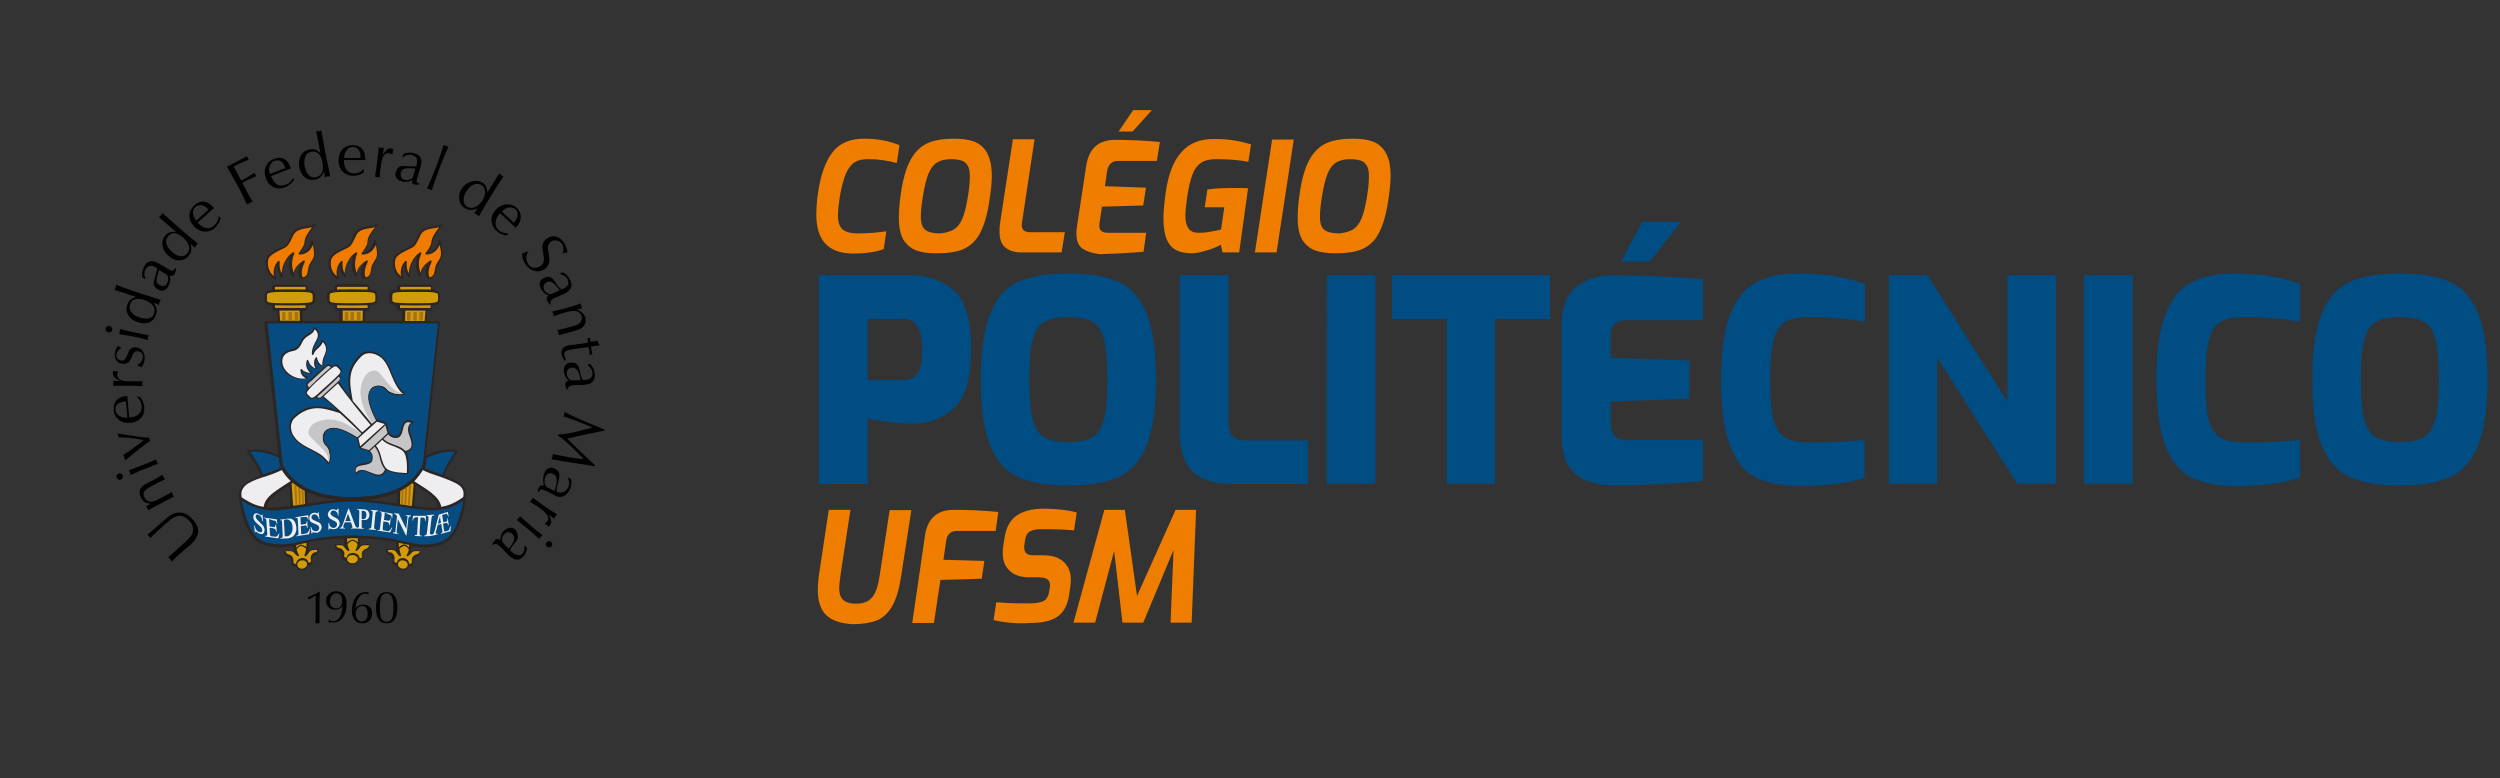
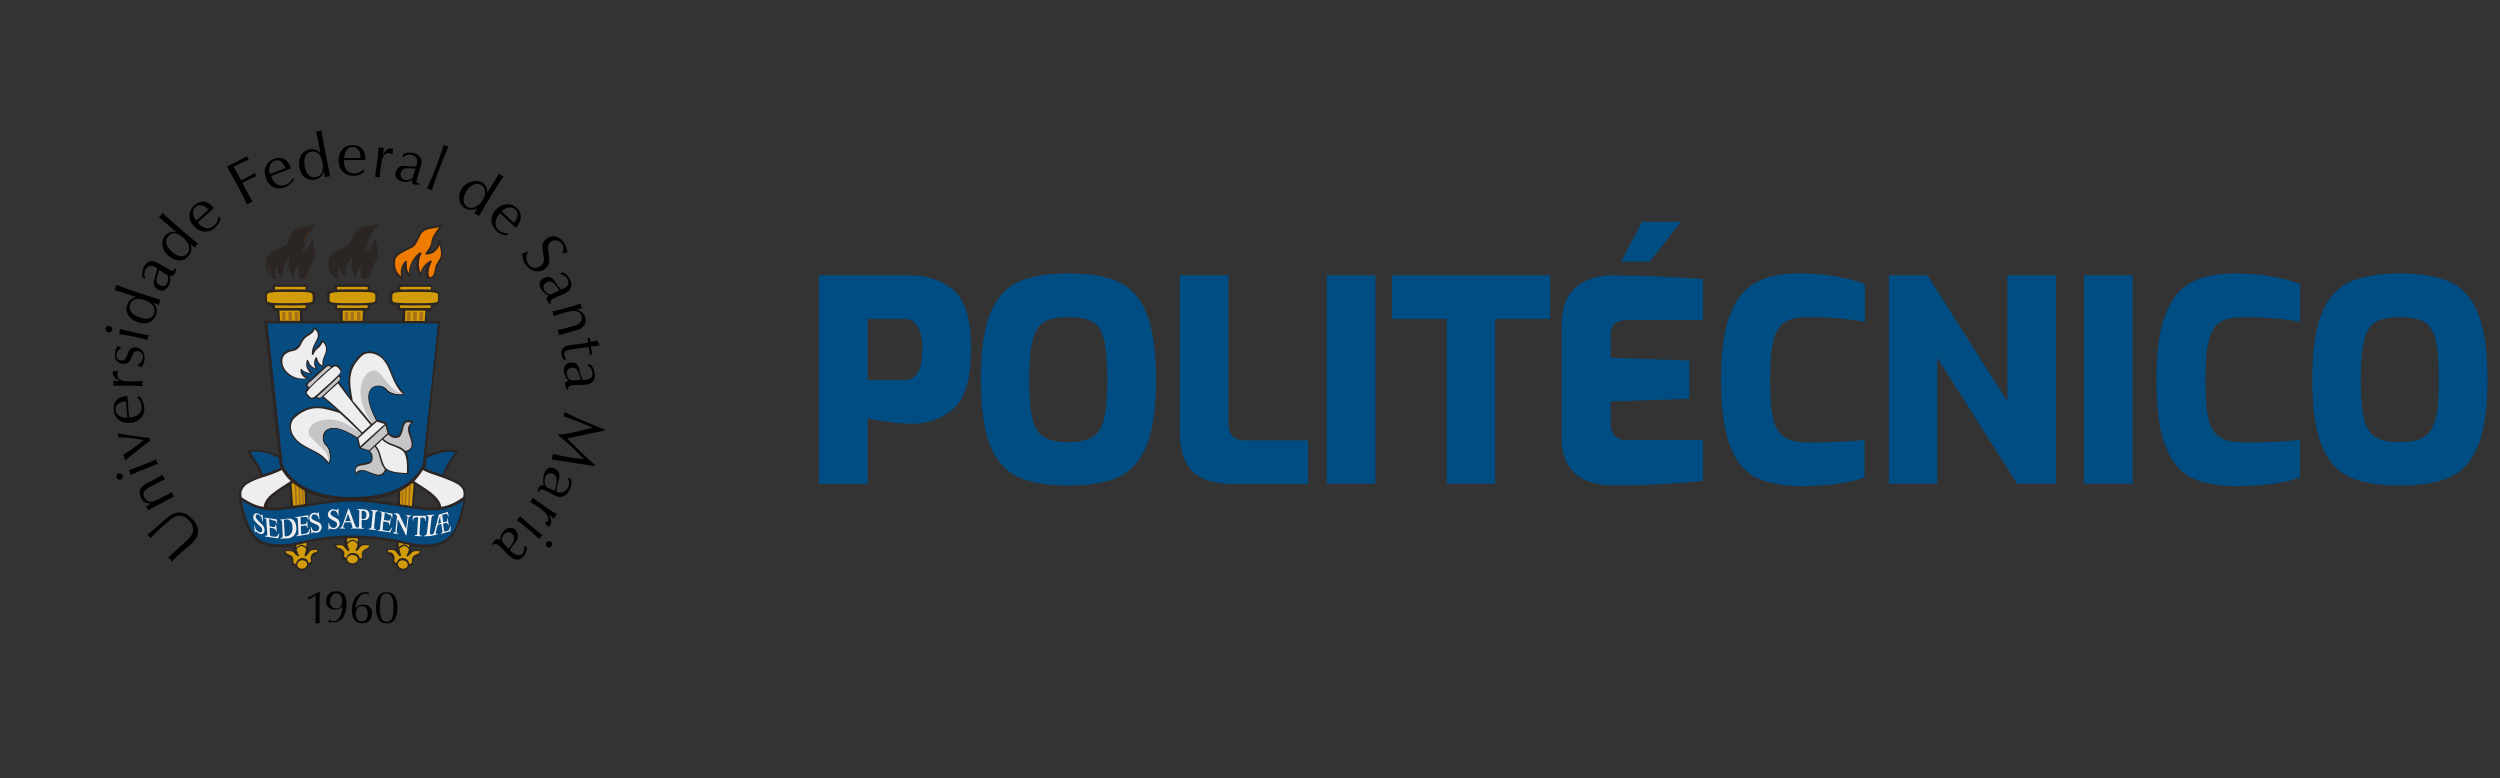
<svg xmlns="http://www.w3.org/2000/svg" xmlns:xlink="http://www.w3.org/1999/xlink" xml:space="preserve" id="Camada_1" x="0" y="0" style="enable-background:new 0 0 841.9 262" version="1.1" viewBox="0 0 841.9 262">
  <rect x="0" y="0" width="841.9" height="262" fill="#333333" stroke="none" />
  <style>.st2,.st7{clip-path:url(#SVGID_2_);fill-rule:evenodd;clip-rule:evenodd;fill:#2b2523}.st7{fill:#eeedef}</style>
  <path d="M275.9 92.7h30.3c6.1 0 11 1.7 14.9 5 3.9 3.3 5.9 9.9 5.9 19.7 0 9.9-1.9 16.6-5.8 20.1-3.8 3.5-8.6 5.2-14.3 5.2-2.7 0-5.7-.3-9.1-.8-3.3-.5-5.2-.8-5.6-.9v22h-16.4V92.7zm28.5 35.3c2.1 0 3.7-.8 4.7-2.5s1.5-4.3 1.5-8c0-6.7-2.1-10.1-6.2-10.1h-12.2V128h12.2zm38.6 32.7c-4.2-1.9-7.4-5.4-9.5-10.6-2.1-5.1-3.2-12.6-3.2-22.3 0-9.7 1.1-17.2 3.2-22.3 2.1-5.2 5.3-8.7 9.5-10.6 4.2-1.9 9.8-2.8 16.8-2.8s12.6.9 16.8 2.8c4.2 1.9 7.4 5.4 9.5 10.6 2.1 5.2 3.2 12.6 3.2 22.3 0 9.7-1.1 17.1-3.2 22.3-2.1 5.1-5.3 8.7-9.5 10.6-4.2 1.9-9.8 2.8-16.8 2.8s-12.6-.9-16.8-2.8zm24.9-13.5c1.8-1.1 3.1-3.1 3.9-6.1.8-3 1.1-7.4 1.1-13.2 0-6.1-.4-10.6-1.1-13.5-.8-3-2-5-3.8-6-1.8-1-4.5-1.6-8.2-1.6-3.6 0-6.3.5-8.1 1.6-1.8 1-3.1 3-3.9 6-.8 3-1.2 7.5-1.2 13.5 0 5.9.4 10.3 1.1 13.2.8 3 2 5 3.9 6.1 1.8 1.1 4.5 1.7 8.1 1.7 3.7 0 6.4-.6 8.2-1.7zm33.7 11.6c-2.8-2.8-4.3-7.2-4.3-13.3V92.7h16.4v50c0 3.7 1.8 5.6 5.5 5.6h21.3V163h-25.6c-6-.1-10.4-1.4-13.3-4.2zm45.2-66.1h16.4v70.2h-16.4V92.7zm40.5 14.7h-18.5V92.7H522v14.7h-18.5v55.5h-16.3v-55.5zm38.6 39.9v-37.8c0-6 1.7-10.3 5-12.9 3.3-2.6 7.3-3.9 11.9-3.9 10.5.1 20.7.5 30.7 1.3v13.8h-25.7c-1.7 0-3 .4-4 1.2-.9.8-1.4 2.1-1.4 3.7v7.8l26.5.9v12.9l-26.5.9v7.4c0 1.9.5 3.3 1.4 4.2.9.9 2.1 1.4 3.5 1.4h26.2v13.7c-7.6.9-17.4 1.5-29.6 1.6-12 0-18-5.4-18-16.2zM553 74.7h13.1l-10.5 13.4h-9.7l7.1-13.4zm38.1 86c-3.7-1.9-6.5-5.4-8.5-10.6-2-5.2-3-12.7-3-22.4 0-9.4 1-16.7 3.1-21.9 2-5.2 4.9-8.8 8.7-10.7 3.7-2 8.4-3 14-3 4.8 0 9.1.3 13 1 3.8.7 7 1.5 9.6 2.6v12.7c-5.8-1.1-12.1-1.6-19-1.6-3.4 0-6 .5-7.8 1.6-1.8 1-3.1 3-3.9 6-.8 3-1.2 7.4-1.2 13.4 0 5.9.3 10.3 1 13.2.7 2.9 2 5 3.8 6.2 1.8 1.2 4.5 1.8 8.1 1.8 8.5 0 14.8-.3 18.9-.9v12.7c-5.4 2-12.9 2.9-22.6 2.9-5.8-.2-10.5-1.1-14.2-3zm45-68h13l26.9 42.5V92.7h16.4v70.2h-13.1l-26.9-42.4v42.4h-16.3V92.7zm65.7 0h16.4v70.2h-16.4V92.7zm35.9 68c-3.7-1.9-6.5-5.4-8.5-10.6-2-5.2-3-12.7-3-22.4 0-9.4 1-16.7 3.1-21.9 2-5.2 4.9-8.8 8.7-10.7 3.7-2 8.4-3 14-3 4.8 0 9.1.3 13 1 3.8.7 7 1.5 9.6 2.6v12.7c-5.8-1.1-12.1-1.6-19-1.6-3.4 0-6 .5-7.8 1.6-1.8 1-3.1 3-3.9 6-.8 3-1.2 7.4-1.2 13.4 0 5.9.3 10.3 1 13.2.7 2.9 2 5 3.8 6.2 1.8 1.2 4.5 1.8 8.1 1.8 8.5 0 14.8-.3 18.9-.9v12.7c-5.4 2-12.9 2.9-22.6 2.9-5.8-.2-10.5-1.1-14.2-3zm53.7 0c-4.2-1.9-7.4-5.4-9.5-10.6-2.1-5.1-3.2-12.6-3.2-22.3 0-9.7 1.1-17.2 3.2-22.3 2.1-5.2 5.3-8.7 9.5-10.6 4.2-1.9 9.8-2.8 16.8-2.8s12.6.9 16.8 2.8c4.2 1.9 7.4 5.4 9.5 10.6 2.1 5.2 3.2 12.6 3.2 22.3 0 9.7-1.1 17.1-3.2 22.3-2.1 5.1-5.3 8.7-9.5 10.6-4.2 1.9-9.8 2.8-16.8 2.8s-12.6-.9-16.8-2.8zm24.9-13.5c1.8-1.1 3.1-3.1 3.9-6.1.8-3 1.1-7.4 1.1-13.2 0-6.1-.4-10.6-1.1-13.5-.8-3-2-5-3.8-6-1.8-1-4.5-1.6-8.2-1.6-3.6 0-6.3.5-8.1 1.6-1.8 1-3.1 3-3.9 6-.8 3-1.2 7.5-1.2 13.5 0 5.9.4 10.3 1.1 13.2.8 3 2 5 3.9 6.1 1.8 1.1 4.5 1.7 8.1 1.7 3.7 0 6.4-.6 8.2-1.7z" style="fill:#004d84" />
-   <path d="M277.9 82c-2-2.2-3-5.4-3-9.6 0-2.3.2-4.8.6-7.6.9-6.2 2.6-10.7 5-13.7s5.9-4.4 10.5-4.4c4.4 0 8.3.7 11.9 2.2l-.9 6c-3.3-.9-6.5-1.3-9.6-1.3-1.9 0-3.4.3-4.5 1-1.2.7-2.1 1.9-3 3.8-.8 1.8-1.5 4.5-2.1 7.9-.4 2.7-.6 4.8-.6 6.3 0 2.2.5 3.7 1.5 4.6s2.7 1.4 5.2 1.4c2.1 0 3.7-.1 5.1-.2 1.3-.1 2.8-.3 4.5-.5l-.9 6c-2.8 1-6.3 1.5-10.6 1.5-4.1-.1-7.1-1.2-9.1-3.4zm30.6 2.3c-1.8-.7-3.2-1.9-4.3-3.6-1-1.8-1.5-4.2-1.5-7.4 0-2.2.2-5 .7-8.3.7-4.8 1.8-8.5 3.2-11.1 1.4-2.6 3.3-4.5 5.6-5.6 2.3-1.1 5.4-1.6 9.1-1.6 2.7 0 4.9.3 6.8 1 1.8.7 3.3 2 4.3 3.8s1.6 4.4 1.6 7.8c0 2.3-.3 5-.8 8.2-.7 4.8-1.8 8.5-3.2 11.1-1.4 2.6-3.3 4.3-5.6 5.3s-5.3 1.4-9.1 1.4c-2.7 0-5-.3-6.8-1zm12.7-7c1.2-.8 2.2-2 2.9-3.7.7-1.7 1.3-4.1 1.8-7.1.5-2.9.7-5.2.7-7.1 0-1.6-.2-2.8-.7-3.6-.5-.8-1.1-1.4-2-1.7-.9-.3-2.1-.5-3.6-.5-2 0-3.5.4-4.7 1.1-1.2.7-2.1 1.9-2.9 3.7-.7 1.8-1.4 4.4-1.9 7.7-.5 3-.7 5.3-.7 6.9 0 2.2.5 3.6 1.5 4.4 1 .8 2.7 1.2 5 1.2 1.9-.2 3.4-.6 4.6-1.3zm17.3 6c-1.3-1.1-1.9-2.9-1.9-5.2 0-.8 0-1.5.1-2.4l4.4-28.8h7.3l-4.2 27.8c-.1.2-.1.6-.1 1 0 .9.2 1.5.7 1.9.5.4 1.2.6 2.2.6h11.6l-1.1 6.8h-13.7c-2.2 0-4-.6-5.3-1.7zm26.3.6c-1.6-1-2.3-2.7-2.3-5.2 0-.6 0-1.3.1-1.9l3.2-21c.9-5.8 4.1-8.7 9.8-8.7 4.4 0 9.4.2 15 .7l-1 6.4h-13c-1.2 0-2 .3-2.6.9-.6.6-1 1.5-1.2 2.7l-.7 4.9 13.8.5-.9 6-13.9.4-.8 5.3c-.1.5-.1.8-.1 1 0 .9.2 1.5.7 1.9.5.4 1.3.6 2.3.6H386l-.9 6.4c-6.2.5-11.1.7-14.7.8-2.3-.3-4.1-.8-5.6-1.7zm16.8-46.8h6.3l-6.5 7.2h-4.7l4.9-7.2zM394 82.5c-1.5-1.9-2.2-4.9-2.2-9.1 0-2.3.3-5.2.8-8.9.9-5.9 2.6-10.4 5.3-13.3 2.6-3 6.2-4.4 10.8-4.4 2.8 0 5.1.2 7 .5 1.9.3 3.8.8 5.6 1.3l-.9 5.9c-3-.6-6.6-.9-10.9-.9-2.1 0-3.8.4-5 1.2-1.2.8-2.2 2.1-2.9 3.9-.7 1.8-1.3 4.3-1.8 7.5-.4 2.8-.6 5-.6 6.6 0 1.9.4 3.2 1.1 4.2s1.9 1.4 3.5 1.4c1.1 0 2.4-.1 3.9-.4 1.5-.2 2.7-.5 3.5-.7l1.1-7.5h-6.6l.9-6c.2 0 1.1-.1 2.7-.3 1.6-.1 3.4-.2 5.6-.2 2.1 0 3.9 0 5.4.1l-3 21.6h-5.6l-.6-2.6c-1.1.7-2.6 1.3-4.6 1.9-2 .6-3.7 1-5.1 1-3.5 0-5.9-.9-7.4-2.8zM428.4 47h7.3l-5.8 38h-7.3l5.8-38zm14.4 37.3c-1.8-.7-3.2-1.9-4.3-3.6-1-1.8-1.5-4.2-1.5-7.4 0-2.2.2-5 .7-8.3.7-4.8 1.8-8.5 3.2-11.1 1.4-2.6 3.3-4.5 5.6-5.6s5.4-1.6 9.1-1.6c2.7 0 4.9.3 6.8 1 1.8.7 3.3 2 4.3 3.8 1.1 1.9 1.6 4.4 1.6 7.8 0 2.3-.3 5-.8 8.2-.7 4.8-1.8 8.5-3.2 11.1s-3.3 4.3-5.6 5.3-5.3 1.4-9.1 1.4c-2.7 0-4.9-.3-6.8-1zm12.8-7c1.2-.8 2.2-2 2.9-3.7.7-1.7 1.3-4.1 1.8-7.1.5-2.9.7-5.2.7-7.1 0-1.6-.2-2.8-.7-3.6-.5-.8-1.1-1.4-2-1.7-.9-.3-2.1-.5-3.6-.5-2 0-3.5.4-4.7 1.1-1.2.7-2.1 1.9-2.9 3.7-.7 1.8-1.4 4.4-1.9 7.7-.5 3-.7 5.3-.7 6.9 0 2.2.5 3.6 1.5 4.4s2.7 1.2 5 1.2c1.8-.2 3.4-.6 4.6-1.3zm-177.2 130c-2-1.8-3-4.7-3-8.7 0-1.8.2-3.9.6-6.4l3.1-20.5h7.3l-3.3 21.6c-.3 2.3-.5 3.9-.5 4.7 0 1.8.4 3.1 1.3 4 .9.8 2.3 1.3 4.3 1.3 1.6 0 2.9-.3 3.9-.8s1.9-1.5 2.6-2.9c.7-1.4 1.2-3.5 1.6-6.2l3.3-21.6h7.3l-3.5 22.7c-.7 4.3-1.7 7.6-3.1 9.9-1.4 2.3-3.1 3.8-5.2 4.6-2.1.8-4.8 1.2-8 1.2-3.7-.2-6.7-1.1-8.7-2.9zm33.1-27c.9-5.8 4.1-8.6 9.7-8.6 4.8 0 9.8.2 15 .7l-.9 6.4h-13c-1.2 0-2 .3-2.6.9s-1 1.5-1.1 2.7l-.9 6.1 13.8.4-.9 6-13.9.4-2.2 14.5h-7.3l4.3-29.5zm28.5 29.4c-2.1-.2-3.9-.5-5.4-.9l.9-6c3.2.3 6.9.4 11.1.4 2.2 0 3.8-.3 4.8-.8s1.6-1.5 1.9-3l.2-1.3c.1-.5.1-.8.1-1 0-1-.3-1.6-1-2.1-.7-.4-1.7-.6-3.2-.6h-2.9c-2.7 0-4.9-.7-6.5-2.2-1.6-1.5-2.3-3.4-2.3-5.8 0-.7 0-1.4.1-2.2l.5-3.1c.5-3.5 1.9-6 4.1-7.5s5.2-2.3 9-2.3c1.7 0 3.6.1 5.6.3 2 .2 3.9.5 5.6 1l-.9 6c-3.1-.3-6.8-.4-11.2-.4-1.6 0-2.9.3-3.7.8-.9.5-1.4 1.5-1.6 2.9l-.2 1.3c-.1.5-.1.9-.1 1.1 0 1 .3 1.7.8 2.1.5.4 1.4.6 2.5.6h3.1c3 0 5.3.7 6.9 2.2 1.6 1.5 2.4 3.4 2.4 5.8 0 .6 0 1.3-.1 2.1l-.5 3.5c-.5 3.2-1.8 5.6-3.8 7-2.1 1.5-5.2 2.2-9.5 2.2-2.3.2-4.6.1-6.7-.1zm31.9-38h6.9l4.1 29 13-29h6.9l-1.5 38h-7.1l1-24.5-10.2 24.5h-7l-2.8-24.2-6.4 24.2h-7.3l10.4-38z" style="fill:#ef7d00" />
  <defs>
    <path id="SVGID_1_" d="M0 0h841.9v262H0z" />
  </defs>
  <clipPath id="SVGID_2_">
    <use xlink:href="#SVGID_1_" style="overflow:visible" />
  </clipPath>
  <path d="m133.4 182.6-.1 2.7c-.2-.2-.6-.4-.9-.4-.6-.1-1.4-.1-2.2-.1-.4.8-.3 1.6 1.1 2.2.7.3 1.2.9.9 2v.7c.2.4.5.6 1.2.7.1.7.7 1.6 2.1 1.7 1.3 0 2-.8 2.1-1.4 1.1 0 1.5-.4 1.5-1.1-.1-.5-.1-.7 0-1 .1-.4.4-.7.7-.9.3-.2.4-.2.7-.3 1-.4 1.3-1.3.9-2-.4 0-1.9-.1-2.2 0-.5.1-.7.2-.9.3l.1-1.8c5.6 1 10.4.4 13.4-2.5 4.3-5.1 5-13.3 5.1-14.5.5-3.4-3.1-5.4-7.3-6.6.3-2.1 3.5-6.2 4.6-8.6-4.5-1-10 1.1-10.8 1.7l4.8-45.2h-4.6l.2-3.4h.9c.7-.1.9-.6.9-.9v-1c.4 0 .8-.1 1.1-.2.6-.2 1-.4 1.2-1 .2-.7.2-1.9.1-2.6-.1-.5-.3-.9-.8-1.1-.4-.2-.9-.3-1.6-.4v-.9c0-.1-.1-1-1.3-.9h-9.6c-.6 0-1.1.4-1.1 1.1v.7c-.7.1-1.3.2-1.7.3-.5.3-.8.7-.9 1.3 0 .7-.1 1.3 0 2.2.2.5.4 1 1.3 1.2.5.1.8.2 1.3.2v1c.1.5.4.8 1 .9h.8l-.1 3.4h-12.5l.1-3.4h.7c.7-.1.9-.6.9-.9v-1c.4 0 .9-.1 1.2-.2.6-.2 1-.4 1.2-1 .2-.7.2-1.9.1-2.6-.1-.5-.3-.9-.8-1.1-.4-.2-1-.3-1.7-.4v-.9c0-.1-.1-1-1.3-.9h-9.3c-1.2-.1-1.3.8-1.3.9v.9c-.7.1-1.3.2-1.7.4-.4.2-.7.6-.8 1.1-.1.7-.1 1.9.1 2.6.2.5.6.8 1.2 1 .3.1.8.1 1.3.2v1c0 .3.3.8.9.9h.7l.1 3.4h-12.5l-.1-3.4h.8c.5-.1.9-.4 1-.9v-1c.5 0 .7-.1 1.3-.2.8-.2 1.1-.7 1.3-1.2.2-.8.1-1.5 0-2.2-.1-.7-.4-1-.9-1.3-.4-.1-1-.3-1.7-.3v-.7c0-.7-.5-1.1-1.1-1.1h-9.6c-1.2-.1-1.3.8-1.3.9v.9c-.7.1-1.2.2-1.6.4-.4.2-.7.6-.8 1.1-.1.7-.2 1.9.1 2.6.2.5.6.8 1.2 1 .3.1.7.1 1.1.2v1c0 .3.3.8.9.9h.9l.2 3.4H89l4.8 45.2c-.7-.6-6.2-2.7-10.7-1.7 1.1 2.4 4.3 6.4 4.6 8.6-4.1 1.3-7.7 3.3-7.3 6.6.2 1.2.8 9.5 5.1 14.5 3 2.9 7.8 3.5 13.3 2.5l.1 1.8c-.2-.1-.4-.2-.9-.3h-2.2c-.4.7-.1 1.6.9 2 .3.1.4.1.7.3.4.2.6.5.7.9.1.4 0 .5 0 1 0 .7.4 1.1 1.5 1.1.2.6.8 1.4 2.1 1.4 1.3-.1 1.9-1 2.1-1.7.7-.1 1-.3 1.3-.7.1-.1.1-.5 0-.7-.3-1 .2-1.7.9-2 1.4-.6 1.5-1.4 1.1-2.2-.8.1-1.6 0-2.2.1-.3.1-.6.3-.9.4l-.1-2.7c4.9-.9 8.1-1.2 12-1.3l.1 2.5c-.1-.1-.2-.4-.9-.5-.3-.1-1.8-.1-2.2-.1-.4.7-.3 1.5.7 2 .2.1.4.2.7.3.3.2.6.5.7.9.1.3 0 .5-.1 1 0 .7.4 1.1 1.4 1.2.1.2.2.5.4.8.3.4.9.7 1.7.8h.2c.8 0 1.4-.4 1.7-.8.2-.2.3-.5.4-.8 1.1-.1 1.5-.5 1.4-1.2-.1-.5-.1-.7-.1-1 .1-.4.4-.7.7-.9.3-.2.5-.3.7-.3 1-.4 1.2-1.3.7-2-.4 0-1.9 0-2.2.1-.7.1-.8.4-.9.5l.1-2.5c4.2 0 7.4.4 12.3 1.3m6.6-19.1-.5 6.9c3.6.5 6.5.7 8 .4-.1-1.1-1.1-2.8-2.4-3.8-1.7-1.5-3.9-2.8-5.1-3.5m-42.6 0 .5 6.9c-3.6.5-6.5.7-8 .4.1-1.1 1.1-2.8 2.4-3.8 1.7-1.5 4-2.8 5.1-3.5m6.1 2.3.1 3.8c3.1-.5 6.3-.9 9.8-1.3-3.6-.4-6.7-1.1-9.9-2.5m30.4 0-.1 3.8c-3.2-.5-6.3-.9-9.8-1.3 3.7-.4 6.8-1.1 9.9-2.5m14.5-90.2c-2.3 1.2-5.2.1-6.9 2.5-1.1 1.3-1.5 4.1-3.1 4.8-2 1.1-5.6 2.2-6 4.7-.4 2.4.5 5.3 3 6.5.2.1.6-.1.4-.5-.5-1.3-.4-3.1.3-4.2.1 1.8.5 2.9 1.5 3.9.1.1.3.1.4 0 .1-.1.2-.2.1-.4-.2-1.6.1-4.4 2.4-6.6-.7 2.9-.4 4.7.7 6.8.1.3.5.3.6-.1v-.4c.1-1.2.6-2.5 2.1-3.7-.3.7-1.2 3-.1 4.8.1.1.1.2.3.3.1 0 .4 0 .6-.1 1.1-.3 1.7-1 2-2 .3-1.4.4-2.2 1.6-4 1.4-2.6.4-4.3 0-6.9 0-.3-.5-.4-.6 0-.1.3-.7 3.6-3.6 4.1 1-1.3 1.4-1.8 1.6-3.4.5-2.4 1.9-3.7 3.1-5.6.6-.5 0-.8-.4-.5m-42.8 0c-2.3 1.2-5.2.1-6.9 2.5-1.1 1.3-1.5 4.1-3.1 4.8-2 1.1-5.6 2.2-6 4.7-.4 2.4.5 5.3 3 6.5.2.1.6-.1.4-.5-.5-1.3-.4-3.1.3-4.2.1 1.8.5 2.9 1.5 3.9.1.1.3.1.4 0 .1-.1.2-.2.1-.4-.2-1.6.1-4.4 2.4-6.6-.8 2.9-.4 4.7.7 6.8.1.3.5.3.6-.1v-.4c.1-1.2.6-2.5 2.1-3.7-.3.7-1.2 3-.1 4.8.1.1.1.2.3.3.1 0 .4 0 .6-.1 1.1-.3 1.7-1 2-2 .3-1.4.3-2.2 1.5-4 1.4-2.6.4-4.3 0-6.9 0-.3-.5-.4-.6 0-.1.3-.7 3.6-3.6 4.1 1-1.3 1.4-1.8 1.6-3.4.5-2.4 1.9-3.7 3.1-5.6.7-.5.1-.8-.3-.5m21.1 0c-2.3 1.2-5.2.1-6.9 2.5-1.1 1.3-1.5 4.1-3.1 4.8-2 1.1-5.6 2.2-6 4.7-.4 2.4.5 5.3 3 6.5.2.1.6-.1.4-.5-.5-1.3-.4-3.1.3-4.2.1 1.8.5 2.9 1.5 3.9.1.1.3.1.4 0 .1-.1.2-.2.1-.4-.2-1.6.1-4.4 2.4-6.6-.7 2.9-.4 4.7.7 6.8.1.3.5.3.6-.1v-.4c.1-1.2.6-2.5 2.1-3.7-.3.7-1.2 3-.1 4.8.1.1.1.2.3.3.1 0 .4 0 .6-.1 1.1-.3 1.7-1 2-2 .3-1.4.3-2.2 1.6-4 1.4-2.6.4-4.3 0-6.9 0-.3-.5-.4-.7 0-.1.3-.7 3.6-3.6 4.1 1-1.3 1.4-1.8 1.6-3.4.5-2.4 1.9-3.7 3.1-5.6.7-.5.1-.8-.3-.5" class="st2" />
  <path d="M105.6 110.4c.1-.3.3-.3.6-.1.6.6 1.1 1.2 1.3 1.9.2.8-.1 1.8-1.4 4-.5 1.2-.6 1.5-.7 2.1.3-.6 1.2-1.3 2-2.1.3-.4.6-.8.8-1.3.1-.5.4-.6.7-.2 1.7 1.9 1.2 3.2 1.1 3.9-.7 2-1.4 3.2-1 4.4.1.3-.1.5-.4.4-1.2-.3-1.8-1.2-2.2-2.4-.5 1-.3 1.9.3 2.8.2.3.1.6-.3.5-1.5-.3-2.5-1.3-2.9-2.4-.2 1.2.3 2.4 1.4 3.3.5.4.2.6-.3.6-1.7 0-2.5-.6-3.1-1.1.2.8.6 1.5 1.9 2.2.1 0 .1.1.2.1.2.1.2.4-.2.5-1.4.4-2.5.2-3.6 0-2.7-.8-4.2-2.2-5-4.1-.7-2.1-.2-3.9 1.1-4.9 1-.7 2-.7 2.9-1 .8-.3 1.6-.9 2.3-2.2.5-1.2 1.3-2.1 2.3-2.7.7-.4 1.2-.7 1.5-1 .4-.3.6-.7.7-1.2m6.2 13c-.8-1-1.6-.8-2.4 0l-2.8 2.5-2.8 2.5c-.9.8-1.1 1.6-.2 2.4-.7.8-1 1.4-.5 2.1.3.4.8.9 1.2 1.3.5.3 1 .4 2-.4.7.8 1.5.6 2.3-.1l5.1 4.5c-1.6-.5-2.8-.8-4.6-1.2-2.3-.3-4.5-.1-6.3.6-2.8 1.3-4.6 2.8-5.1 4.4-.8 2.5.5 5.7 3.2 7.5 1.3.9 2.9 1.7 4.3 2.4 2.2 1.2 3.9 2.4 5.1 4.1.3.5.6.1.7-.1.4-.9.6-2.2.2-4-.2-.9-.5-1.4-.8-1.7-.4-.5-.8-.7-1-1.2-.3-.6-.5-1.4-.2-2.4.5-2.1 2.3-2.4 4-2.2 2.6.5 5.1 1.9 7 3.2l.7 3.1c0 .2.1.2.3.3l3 .9c.3.4.7.9.9 1.5.1.4.2.7 0 1.6-.4.9-2.5.9-3.4 1.1-.3.1-.7.2-.9.3-.6.3-1 .7-1.2 1.2-.2.6 0 1.2.2 2 0 .2.3.3.5.1.2-.4.7-.9 1.2-1 .9-.2 1.6 0 2 .2 1.7.7 3 1.4 4 1.4.7 0 1.3-.2 1.7-.6.4-.4.8-.9.9-1.4.9.6 1.7.8 3.5 1.1 1.1.1 2.4.3 3.5.3h.4c.1-.1.1-.2.1-.4v-3.5c-.1-1.8-.3-2.6-.8-3.6.6-.1 1.1-.4 1.5-.8.4-.4.7-1 .8-1.7.1-1.1-.4-2.4-1-4.2-.1-.4-.3-1.1 0-2 .1-.5.7-.9 1.1-1.1.2-.1.1-.4-.1-.5-.8-.3-1.4-.5-2-.4-.5.1-1 .5-1.3 1.1-.1.3-.3.6-.4.9-.3.8-.6 3-1.5 3.2-1 .2-1.4 0-1.7-.1-.5-.2-1-.6-1.3-1l-.7-3.1c0-.2 0-.3-.3-.3l-3.1-1c-1.1-2-2.3-4.6-2.5-7.3-.1-1.8.4-3.5 2.5-3.8 1-.1 1.7.1 2.3.5.5.3.7.7 1.1 1.1.3.3.8.7 1.7 1 1.7.6 3.1.5 4 .2.3-.1.7-.3.2-.7-1.6-1.3-2.6-3.2-3.6-5.4-.6-1.5-1.2-3.1-2-4.5-1.6-2.9-4.6-4.4-7.2-3.9-1.7.3-3.3 2-4.8 4.6-.9 1.7-1.3 3.9-1.2 6.2.2 1.9.4 3 .7 4.7l-4-5.5c.8-.7 1-1.4.3-2.2.8-.9.8-1.5.6-2-.4-.5-.7-.9-1.2-1.3-.5-.3-1-.1-1.9.5" class="st2" />
  <path d="M144.9 96.6h-10c-.1 0-.1 0-.1.1v.8c3.2-.1 6.9-.1 10.3 0v-.8c-.1 0-.1-.1-.2-.1m-9.3 94.9c-.9-.1-1.6-.7-1.6-1.5.1-.8.8-1.4 1.7-1.3.9.1 1.6.7 1.6 1.5s-.8 1.4-1.7 1.3m-16.9-1.8c-1 0-1.8-.6-1.8-1.4 0-.8.8-1.4 1.8-1.4s1.8.6 1.8 1.4c0 .7-.8 1.4-1.8 1.4m-16.9 1.8c.9-.1 1.6-.7 1.6-1.5s-.8-1.4-1.7-1.3c-.9 0-1.6.7-1.6 1.5.1.8.8 1.4 1.7 1.3m5-6.3h-1.1c-.4 0-.7.1-.9.2-.2.1-.4.2-.5.3l-.6.9c-.3.3-.5.6-.8.8l-.4-.3c.2-.6.5-1.6.6-2.2-.1-.3-.4-.5-.8-.7-.3-.1-.6-.3-.9-.4-.3.1-.6.3-.9.5-.3.3-.5.5-.6.8.2.6.5 1.5.8 2l-.3.3c-.3-.2-.6-.4-.9-.7-.2-.3-.5-.5-.7-.8-.1 0-.3-.1-.5-.2s-.5-.1-.9-.1h-1.2c-.1.6.7 1 .8 1 .4.1.9.4 1.1.5.6.5.8 1.2.7 2.1 0 .2 0 .5.4.6.1 0 .2.1.5.1 0-.4.2-.8.4-1.1.4-.5.9-.8 1.6-.9.7 0 1.3.2 1.7.6.2.3.4.6.5 1 .2 0 .4-.1.5-.1.4-.2.3-.4.3-.7-.2-.8-.1-1.5.4-2.1.1-.2.6-.5 1-.7.1.4.9-.1.7-.7m-3.6-2.4v1.4c-.2-.2-.5-.4-.9-.5-.3-.1-.6-.2-.8-.3h-.2c-.3.1-.5.2-.8.4-.3.2-.5.4-.7.7v-.9c1.1-.3 2.2-.6 3.4-.8m10.1.8h1.4c.4 0 .6.1.8.2.2.1.3.3.4.4.2.3.4.5.6.7.3.3.5.6.8.7l.4-.3c-.3-.6-.5-1.3-.7-1.9.1-.3.3-.5.7-.8.3-.2.6-.4 1-.5.4.1.8.3 1 .4.4.3.6.6.7.9-.1.6-.4 1.3-.7 1.9l.3.3c.3-.2.6-.4.9-.8.2-.3.5-.6.7-.9.1 0 .3-.1.5-.2s.5-.1.9-.1h1.2c.2.6-.6 1.1-.7 1.1-.4.1-.9.4-1.1.6-.6.6-.7 1.2-.5 2.1 0 .2.1.4-.3.5-.1.1-.3.1-.5.1 0-.4-.2-.7-.4-1-.4-.5-1-.7-1.7-.8-.6 0-1.2.1-1.8.6-.2.3-.4.6-.5 1-.2 0-.4-.1-.5-.1-.4-.2-.3-.4-.3-.6.2-.8.1-1.3-.5-1.9-.2-.2-.5-.5-.9-.6-.5.1-1.3-.4-1.2-1m3.6-2.3c.6 0 1.2 0 1.8-.1.6 0 1.2.1 1.8.1v1.4c-.4-.5-.8-.7-1.8-1-1 .3-1.4.6-1.8 1.1v-1.5m13.8 3.9h1.2c.4 0 .7.1.9.2.2.1.4.2.5.3l.6.9c.3.3.5.6.8.8l.4-.3c-.2-.6-.5-1.6-.6-2.2.1-.3.4-.5.8-.7.3-.1.5-.3.9-.4.3.1.6.3.9.5.3.3.5.5.6.8-.2.6-.5 1.5-.8 2l.3.3c.3-.2.6-.4.9-.7.3-.3.5-.5.7-.8.1 0 .3-.1.5-.2s.5-.1.9-.1h1.1c.1.6-.6 1-.8 1-.4.1-.9.4-1.1.5-.6.5-.8 1.2-.7 2.1 0 .2 0 .5-.4.6-.1 0-.3.1-.5.1 0-.4-.2-.8-.4-1.1-.4-.5-.9-.8-1.6-.9-.7 0-1.3.2-1.7.6-.2.3-.4.6-.5 1-.2 0-.4-.1-.5-.1-.4-.2-.3-.4-.3-.7.2-.8.1-1.5-.4-2.1-.1-.2-.6-.5-1-.7-.2.4-.9-.1-.7-.7m3.6-2.4v1.5c.1-.2.5-.5.9-.7.2-.1.5-.2.8-.3h.2c.3.1.5.2.8.4.3.2.5.4.7.7l.1-.9c-1.2-.2-2.4-.5-3.5-.7m4.5-20.1.5.4-.6 7.3c-1.3-.2-2.7-.4-4-.6l.1-4.4c1.5-.8 2.7-1.6 4-2.7m-40.2-.1-.4.3.5 7.4c1.3-.2 2.7-.4 4-.6l-.1-4.4c-1.2-.6-2.4-1.4-3.5-2.3-.2-.1-.3-.2-.5-.4m44.7-58h-6.8l-.1 3.5h6.6l.3-3.5zm-27.9 0h6.8l-.1 3.4h-6.7v-3.4zm-21.3 0h6.8l.1 3.4h-6.7l-.2-3.4zm-1.4-.9h10.1c.1 0 .1 0 .1-.1v-.8c-3.2.1-6.9.1-10.3 0v.8s0 .1.1.1m20.9 0h10.1c.1 0 .1 0 .1-.1v-.8c-3.2.1-6.9.1-10.3 0v.8l.1.1m31.3 0h-10.1c-.1 0-.1 0-.1-.1v-.8c3.2.1 6.8.1 10.3 0v.8c.1.1 0 .1-.1.1m-2.5-5.4h-5.5c-.5 0-3.3 0-4.1.3-.7.2-.6.6-.7 1v1.4c0 .6.3.7 1.1.9.9.1 2.7.2 3.7.2h5.6c.8 0 2.9 0 3.9-.2s1-.3 1.1-.9v-1.5c0-.6-.2-.8-1-.9-.7-.3-3.5-.3-4.1-.3m-26.3 0h5.5c.5 0 3.3 0 4.1.3.7.2.6.6.7 1v1.4c0 .6-.3.7-1.1.9-.9.1-2.7.2-3.7.2H116c-.8 0-2.9 0-3.9-.2s-1-.3-1.1-.9v-1.5c0-.6.2-.8 1-.9.7-.3 3.5-.3 4.1-.3m-21.1 0h5.5c.5 0 3.3 0 4.1.3.7.2.6.6.7 1v1.4c0 .6-.3.7-1.1.9-.9.1-2.7.2-3.7.2h-5.6c-.8 0-2.9 0-3.9-.2s-1.1-.3-1.1-.9v-1.5c0-.6.2-.8 1-.9.8-.3 3.5-.3 4.1-.3m-2.3-1.7h10.1c.1 0 .1 0 .1.1v.8c-3.2-.1-6.9-.1-10.3 0v-.8c0-.1 0-.1.1-.1m21 0h10c.1 0 .1 0 .1.1v.8c-3.2-.1-6.9-.1-10.3 0v-.8c0-.1.1-.1.2-.1" style="clip-path:url(#SVGID_2_);fill-rule:evenodd;clip-rule:evenodd;fill:#d29b08" />
  <path d="M106.2 209.9c.1-1.2.1-2.4.1-3.6v-5.8l-2.3 1.4c-.1-.1-.1-.3-.2-.4l-.3-.3c.6-.2 1.2-.4 1.8-.8.7-.3 1.5-.7 2.4-1.2 0 .9-.1 2-.1 3.3v7.4h-1.1c-.1-.1-.2 0-.3 0m69.7-124.6c.8-.2 1.5-.4 2.1-.8-2.1 3 .6 7.3 4 5.1 3.2-2.1-1.6-6.8 2.2-9.3 3.5-2.3 6.5 1.3 6.9 4.7-.6.1-1.1.2-1.7.4 2.1-5-5.7-6.5-4.8-.9.4 2.3 1.1 4.6-1.3 6.2-3.6 2.3-7.7-1.6-7.4-5.4m12.5 12.5c-.9-1.2-2.3-3.7-4.2-2.8-2.7 1.3-.1 4.9 1.8 3.9l2.4-1.1zm-3.6 1.7c-2.5-.8-4.6-4.5-1.6-5.9 3.5-1.7 3.9 3 6 3.9 1.6-.8 2.8-1.6 1.9-3.5-.6-1.3-2.4-1.6-2.6-1.9l1-.4c1.1.5 2 1.4 2.5 2.6 2.7 5.7-8 5-6.5 8.1l-.3.2c-.8-1-1.8-2.1-.4-3.1m1.2 5.4c3.2-.7 6.5-1.6 9.6-2.7 0 .5.2 1.2.4 1.6-.6.2-1.2.3-1.8.5 3.8 1 4.3 5.7.1 6.9-2.1.6-4.1 1.1-6.1 1.7 0-.6-.2-1.1-.5-1.7 1.9-.4 3.9-1 5.8-1.5 3.7-1 2.9-5.1-.3-5-2 .1-4.9 1.1-6.8 1.8 0-.6-.1-1.1-.4-1.6m11.8 9c.3 0 .6-.1.9-.1 0 .4.1.9.1 1.3.8-.1 1.6-.2 2.4-.4.2.6.4 1.1.8 1.6-1 .1-2 .3-3 .4.1.9.3 1.8.5 2.7-.3 0-.6 0-.9.1-.1-.9-.1-1.8-.4-2.6-1.9.2-4 .5-5.9.8-4.5.7-.8 3.1-2.1 3.8-1.7-1.9-1.7-4.8 1.4-5.2 2.1-.3 4.3-.5 6.4-.9 0-.6-.1-1.1-.2-1.5m-2.3 14.1c-.3-1.5-.7-4.3-2.8-4.2-3 .2-1.9 4.5.2 4.3l2.6-.1zm-4 .2c-2-1.6-2.6-5.9.8-6.1 3.8-.2 2.4 4.3 4.1 5.9 1.8-.1 3.2-.4 3.1-2.5-.1-1.5-1.6-2.4-1.7-2.8h1.1c.8.9 1.3 2.1 1.4 3.3.4 6.3-9.2 1.7-9 5.1l-.4.1c-.6-1.3-1.1-2.6.6-3m-1.4 10.5c4.3 2.3 9 4.1 13.6 6l-.1.3c-4.2.8-8.4 1.7-12.6 2.7 3.1 3.1 6.2 6.1 9.4 9l-.1.3c-4.9-.8-9.7-1.5-14.6-2.3.3-.6.4-1.2.5-1.8 3.4.7 7 1.5 10.4 1.7-2.6-2.7-5.6-5.8-8.7-8l.1-.3c3.7 0 8-1.5 11.5-2.3-3.2-1.4-6.5-2.8-9.8-3.8.3-.4.4-.9.4-1.5m-3.3 26.6c.4-1.5 1.5-4.8-.5-5.7-3-1.4-3.8 3.7-1.9 4.6l2.4 1.1zm-3.6-1.8c-.9-2.4.2-7.3 3.6-5.7 3.5 1.6.1 5.5.7 7.8 2.8 1.3 5.2-2 3.7-4.6l.1-.2 1 .5c.8 3-1.8 7.3-5.2 5.7-.5-.3-4-2.3-4.9-2.2-.4.1-.5.5-.7.9l-.4-.1c.2-1.2.4-2.5 2.1-2.1m-3.8 4.1c2.6 1.9 5.4 4 8.2 5.6-.4.4-.8.9-1 1.5-.6-.5-1.2-1-1.8-1.4.9 1.5 1.3 2.9 0 4.1-.4-.4-.8-.7-1.3-1v-.2c3.9-2.2-3.2-6.1-5-7.2.3-.4.7-.9.9-1.4m-4.3 6.2c2.4 2.2 4.9 4.4 7.6 6.4-.5.4-.8.8-1.1 1.3-2.4-2.2-5-4.4-7.6-6.4.5-.4.8-.7 1.1-1.3m10.5 8.7c1.1.9-.3 2.5-1.4 1.6-1.1-.9.3-2.6 1.4-1.6m-14.3 2.3c.9-1.2 2.8-3.4 1.3-4.9-2.1-2.2-4.6 1.5-3.1 3l1.8 1.9zm-2.8-2.9c-.1-4.4 5.7-6.2 5.9-1 .1 1.2-2.5 3.1-2.6 4.5 1.4 1.4 3.9 2.7 4.7 0 .1-.5 0-1.5.2-1.7l.8.8c-.1 1.2-.7 2.4-1.6 3.2-3.7 3.6-7.6-6.4-9.8-4.2l-.4-.2c.7-1.2 1.4-2.4 2.8-1.4M143.8 63.5c2.1-4.6 4.2-9.9 5.6-14.7.6.3 1.1.4 1.6.6-2.1 4.7-4 9.8-5.6 14.7-.4-.3-1-.5-1.6-.6m18.3-1.2c-3.6-2.2-8.2 5.2-4.8 7.3 3.6 2.2 8.4-5.1 4.8-7.3m-2.4 9.5c.4-.5.8-1.1 1.1-1.7-2.4 1.4-5.7.2-6.1-2.8-1-6.7 9.4-9.1 9.4-2.4 1.3-2.1 2.7-4.3 4-6.5.5.5.9.8 1.5 1-3 4.3-5.7 8.9-8.3 13.4-.6-.5-1.1-.8-1.6-1m10.9 7.5c-4.3-.5-6.9-5.2-3.6-8.7 4.4-4.8 11.7.8 6.7 6.1l-5.3-4.9c-3 3.2-1.3 6.9 2.9 6.8l-.7.7m-1.6-8.1 4 3.8c3.5-3.7-.7-7.1-4-3.8m-111 118c-.1-.1-.2-.2-.3-.4-.1-.1-.2-.2-.3-.4-.1-.2-.3-.3-.4-.4-.1-.1-.2-.2-.4-.3 1.4-1.2 2.6-2.2 3.6-3.2 1-.9 1.8-1.6 2.1-1.9 1-.9 1.6-1.6 2-2.1.4-.6.6-1.1.7-1.7.1-.6 0-1.2-.2-1.8-.2-.6-.6-1.2-1.1-1.7-.5-.5-1-.9-1.6-1.2-.6-.3-1.2-.4-1.8-.4-.6 0-1.2.3-1.9.6-.7.4-1.6 1.2-3 2.4-.9.8-1.7 1.6-2.5 2.3-.8.7-1.6 1.5-2.3 2.2 0-.1-.1-.2-.2-.3-.1-.1-.1-.2-.2-.3l-.3-.3c-.1-.1-.2-.1-.3-.2l1.8-1.5c.5-.5.9-.8 1.2-1l.4-.4c2-1.8 3.4-3 4.2-3.5.8-.6 1.5-.9 2.2-1 .9-.2 1.9-.1 2.8.2.9.3 1.7 1 2.6 1.9 1.4 1.5 2 3 1.9 4.4-.1 1.4-1 2.8-2.6 4.3-.1.1-.5.4-1.2 1l-2.1 1.8c-.5.4-1.3 1.2-2.5 2.3-.1.3-.2.5-.3.6m.6-22-1.2.6c-.4.2-1.1.6-2 1.1l-1.3.7c-1.2.6-2.1 1.1-2.7 1.4-.6.3-1.1.6-1.5.9 0-.1-.1-.3-.1-.4-.1-.1-.1-.3-.2-.4-.1-.1-.2-.3-.2-.4-.1-.1-.2-.2-.2-.3h.1c.4-.2.7-.3.9-.4.1 0 .2-.1.3-.2.1-.1.3-.2.3-.2-.8 0-1.5-.2-2-.5-.6-.3-1-.8-1.3-1.4-.5-1-.6-1.9-.4-2.7.3-.8 1-1.5 2.1-2.1.3-.2.8-.4 1.4-.7.6-.3 1.1-.5 1.3-.7.5-.2.9-.5 1.4-.8.5-.3 1-.5 1.5-.8 0 .2.1.3.1.4 0 .1.1.3.2.4.1.1.1.2.2.3.1.1.2.2.3.4-.7.3-1.5.7-2.3 1.1-.9.5-1.9 1-3 1.6-.9.5-1.5 1-1.8 1.6-.3.6-.2 1.2.2 1.9.2.4.4.7.7.9.3.2.6.4 1 .4.4.1.9.1 1.3-.1.5-.1 1.1-.4 1.9-.8l.8-.4c1.1-.6 1.8-1 2.3-1.2.4-.3.8-.5 1.2-.7 0 .2.1.3.1.5.1.1.1.2.2.4.1.1.1.2.2.4 0-.1.1.1.2.2m-5.4-11c-.9.3-1.8.6-2.6 1-.8.3-1.6.6-2.3.9-.7.3-1.4.5-2.1.9-.7.3-1.5.6-2.2 1 0-.1-.1-.3-.1-.4 0-.1-.1-.3-.1-.4-.1-.2-.1-.3-.2-.4-.1-.1-.1-.2-.2-.4.8-.3 1.6-.6 2.3-.9.7-.3 1.4-.5 2.1-.8.7-.3 1.5-.6 2.3-.9.8-.3 1.6-.7 2.5-1.1 0 .1.1.3.1.4 0 .1.1.3.1.4.1.1.1.2.2.4.1.1.1.2.2.3m-12.5 5.3c-.3.1-.5.1-.8 0-.3-.1-.4-.3-.6-.6-.1-.3-.1-.5 0-.8.1-.3.3-.5.6-.6.3-.1.6-.1.8 0 .3.1.5.3.6.6.1.3.1.6 0 .8-.1.3-.3.5-.6.6m9.9-13c-.9.5-2 1.3-3.3 2.4-1.3 1-3.1 2.4-5.2 4.2 0-.2 0-.3-.1-.5 0-.1-.1-.3-.1-.5s-.1-.3-.2-.5-.1-.3-.2-.4c.8-.5 1.7-1.1 2.9-1.9 1.1-.8 2.5-1.9 4-3.1-1.4-.3-2.8-.5-4.3-.7-1.4-.1-2.8-.2-4.2-.2v-.3c0-.1 0-.2-.1-.4 0-.1-.1-.2-.1-.3 0-.1-.1-.2-.1-.3 2.5.4 4.8.7 6.7 1 1.9.3 3.3.4 4 .4v.3c0 .1.1.2.1.4s.1.3.1.3l.1.1m-3.5-14.9c.4.5.8 1.1 1 1.6.2.6.4 1.2.5 1.8.1 1.5-.2 2.7-1.1 3.7-.9 1-2.1 1.6-3.6 1.7-1.6.1-2.9-.2-3.9-1s-1.6-1.9-1.7-3.4c-.1-1.3.2-2.4.9-3.2.7-.8 1.8-1.3 3.3-1.4h.4l.6 7.2h.1c1.4-.1 2.5-.5 3.2-1.2.7-.7 1-1.6.9-2.7-.1-.6-.2-1.2-.5-1.7s-.7-1-1.2-1.4h1.1zm-4.2 7.1-.5-5.5H42c-1 .1-1.8.4-2.4.9-.6.5-.8 1.2-.7 2 .1.8.5 1.5 1.2 1.9.8.5 1.7.7 2.8.7m5.2-10.7c-.7 0-1.6 0-2.7-.1h-6.2c-.4 0-.8 0-1.1.1 0-.1.1-.3.1-.4v-1c0-.1 0-.3-.1-.4.3 0 .7.1 1.1.1h1.2c-.8-.4-1.4-.8-1.8-1.2-.4-.4-.6-.9-.6-1.4v-.3c0-.1 0-.3.1-.5.2 0 .4.1.7.1h.9l.1.2c-.1.2-.2.3-.2.5s-.1.3-.1.5c0 .8.3 1.3 1 1.7.7.4 1.8.5 3.2.5h2.4c.7 0 1.3 0 1.9-.1 0 .1 0 .3-.1.4v.9c.1.1.1.3.2.4m-1.9-7.1c.6-.3 1-.6 1.3-1 .3-.4.5-.8.6-1.3.1-.6 0-1.2-.3-1.6-.3-.4-.7-.6-1.3-.7-.5-.1-.8 0-1.1.2-.3.2-.6.6-.8 1.2l-.4.9c-.3.8-.7 1.3-1.2 1.6-.5.3-1.1.4-1.8.3-.9-.1-1.5-.5-2-1.1-.5-.7-.6-1.5-.5-2.4.1-.5.2-.9.3-1.4.2-.4.4-.8.7-1.1l.6.3.6.3c-.5.3-.9.7-1.2 1.1-.3.4-.4.8-.5 1.2-.1.5 0 1 .3 1.3.3.4.7.6 1.2.7.5.1.8 0 1.1-.2.3-.2.6-.6.8-1.1l.6-1.4c.3-.7.6-1.2 1.1-1.4.4-.3 1-.4 1.6-.3 1 .1 1.7.6 2.2 1.3.5.8.7 1.7.6 2.8-.1.5-.2 1-.4 1.5-.2.4-.4.8-.7 1.1-.2-.1-.5-.3-.8-.4-.1-.2-.3-.3-.6-.4m3.6-8.4c-.9-.2-1.8-.5-2.7-.7-.8-.2-1.6-.4-2.4-.5-.7-.2-1.4-.3-2.2-.4-.8-.1-1.6-.3-2.4-.4.1-.1.1-.3.1-.4 0-.1.1-.3.1-.4 0-.2.1-.3.1-.5v-.4c.9.2 1.7.4 2.4.6.7.2 1.5.3 2.2.5.8.2 1.6.3 2.4.5.8.2 1.7.3 2.7.5-.1.1-.1.3-.2.4 0 .1-.1.3-.1.4 0 .1 0 .3-.1.4.1.1.1.2.1.4m-13.4-2.6c-.3-.1-.5-.2-.7-.5-.2-.2-.2-.5-.1-.8 0-.3.2-.5.5-.7.2-.2.5-.2.8-.1.3.1.5.2.7.5.2.2.2.5.2.8-.1.3-.2.5-.5.7-.3.1-.6.2-.9.1m7.4-9.4c-.3.9-.2 1.8.4 2.6.6.8 1.5 1.4 2.8 1.8 1.3.4 2.3.5 3.2.3.9-.2 1.4-.8 1.7-1.7.3-1 .2-1.8-.4-2.6-.6-.8-1.6-1.4-3-1.9-1.2-.4-2.3-.5-3.1-.2-.8.2-1.3.8-1.6 1.7m9.8.2c-.3-.1-.5-.2-.7-.3-.2-.1-.3-.1-.5-.2s-.4-.1-.5-.1c-.1 0-.2-.1-.3-.1.6.6 1 1.3 1.1 1.9.2.7.1 1.4-.2 2.2-.4 1.2-1.2 2-2.3 2.5-1.1.4-2.4.4-3.8-.1-1.5-.5-2.6-1.3-3.2-2.4-.7-1.1-.8-2.3-.3-3.5.2-.7.6-1.2 1.1-1.7.5-.4 1.1-.7 1.8-.9l-3.6-1.2c-.6-.2-1.2-.4-1.9-.6l-1.8-.6c.1-.2.2-.3.3-.4.1-.1.1-.2.1-.4.1-.1.1-.2.1-.4 0-.1.1-.3.1-.5.8.3 1.6.6 2.7 1 1 .4 2.2.8 3.7 1.3 1.4.5 2.9 1 4.3 1.4 1.4.5 2.8.9 4.3 1.4-.1.1-.1.3-.2.4-.1.1-.1.3-.2.4-.1.1-.1.3-.1.4v.5m0-11.8c-.6 1.8-.9 2.9-.9 3.6 0 .6.4 1.1 1 1.5.6.3 1.1.4 1.5.3.5-.1.8-.4 1.1-1 .2-.3.3-.7.3-1.1 0-.4 0-.8-.1-1.2-.1-.2-.1-.3-.2-.4-.1-.1-.2-.2-.4-.3h-.1l-2.2-1.4zm3.5 1.9c.2.6.3 1.2.2 1.8-.1.6-.2 1.1-.5 1.6-.4.8-1 1.3-1.6 1.6-.6.2-1.3.1-2-.3s-1.1-.8-1.3-1.4c-.2-.6-.2-1.3.1-2.1.1-.3.3-.8.4-1.4.4-1.2.6-2 .5-2.3l-.4-.2c-.8-.5-1.6-.7-2.1-.5-.6.1-1 .5-1.4 1.2-.3.5-.4 1-.4 1.5s.2 1.1.4 1.6l-.1.1-1-.6c-.1-.6-.1-1.2 0-1.8.1-.6.3-1.2.6-1.8.6-1 1.2-1.6 2-1.8.7-.2 1.7 0 2.7.6l.2.1 3.1 1.8.5.3c.5.3.9.4 1.1.4.2 0 .4-.2.6-.5.1-.1.1-.2.1-.2s0-.1.1-.1l.4.1v.1c-.1.7-.3 1.3-.5 1.6-.2.3-.4.5-.6.6-.3.2-.7.2-1.1 0m-.4-13.3c-.7.7-.9 1.6-.7 2.5.2.9.9 1.9 1.9 2.8 1 .9 2 1.4 2.9 1.5.9.1 1.6-.2 2.2-.9.7-.8.9-1.6.6-2.6-.2-.9-.9-1.9-2.1-2.9-1-.8-1.9-1.3-2.8-1.4-.7 0-1.4.3-2 1m8.9 3.9-.5-.5c-.1-.1-.3-.2-.4-.3-.2-.1-.3-.3-.4-.3-.1-.1-.2-.1-.2-.2.3.8.4 1.5.3 2.2-.1.7-.4 1.3-1 2-.8 1-1.9 1.4-3.1 1.4-1.2 0-2.4-.5-3.5-1.5-1.2-1-1.9-2.2-2.1-3.5-.2-1.3.1-2.4 1-3.4.5-.6 1-.9 1.6-1.1.6-.2 1.3-.2 2-.1l-2.9-2.5c-.5-.4-1-.9-1.5-1.3s-1-.8-1.4-1.2c.2-.1.3-.2.4-.3l.3-.3c.1-.1.2-.2.2-.3.1-.1.2-.3.3-.5.6.6 1.3 1.2 2.1 1.9s1.8 1.6 2.9 2.6c1.1 1 2.3 2 3.4 2.9 1.1 1 2.3 1.9 3.5 2.9l-.3.3-.3.3c0 .1 0 .3-.1.4-.1.1-.2.2-.3.4m8.7-10c-.1.7-.4 1.3-.7 1.8-.3.5-.7 1-1.2 1.5-1.1 1-2.3 1.4-3.6 1.3-1.3-.1-2.5-.7-3.5-1.8-1.1-1.2-1.6-2.4-1.5-3.7 0-1.3.6-2.4 1.7-3.4 1-.9 2-1.3 3.1-1.2 1.1.1 2.1.7 3.1 1.8l.2.2c.1.1.1.1.1.2l-5.4 4.8v.1c1 1.1 1.9 1.7 2.9 1.8 1 .2 1.9-.2 2.7-.9.4-.4.8-.9 1-1.4.2-.5.4-1.1.4-1.8.1.2.2.3.3.4.1.1.1.2.2.2l.2.1zm-8.2.9 4.1-3.7-.2-.2c-.7-.8-1.4-1.2-2.2-1.3-.7-.1-1.4.1-2 .6-.6.6-.9 1.3-.8 2.1 0 .9.4 1.7 1.1 2.5m17-5.5c-.3-.7-.6-1.4-1-2.2-.4-.8-.8-1.7-1.3-2.6-.7-1.3-1.4-2.7-2.2-4-.7-1.3-1.5-2.6-2.2-3.9.2-.1.5-.2.9-.4.3-.2.9-.5 1.7-.9.9-.5 1.7-.9 2.3-1.2.6-.3 1.2-.7 1.8-1 0 .1.1.2.2.3.1.1.1.2.1.3 0 .1.1.2.2.3.1.1.1.2.2.3-.4.1-1 .3-1.8.7-.7.3-1.7.8-2.9 1.4l-.4.2c.2.4.4.7.6 1.1.2.4.5 1 .9 1.7l.7 1.3.3.6 1.5-.8c.6-.3 1.1-.6 1.6-.9.5-.3 1-.6 1.4-.9 0 .1.1.1.1.2s.1.2.2.4c.1.1.1.2.2.3 0 .1.1.1.1.2-1 .5-1.9.9-2.6 1.2-.7.3-1.2.6-1.6.8l-.5.3 2.3 4.3c.4.7.6 1.1.8 1.4.2.3.3.5.4.6-.2.1-.3.1-.5.2s-.3.2-.5.2c-.1.1-.3.2-.4.3-.4.1-.5.1-.6.2m15.8-8.1c-.4.6-.8 1-1.3 1.4-.5.4-1 .7-1.6 1-1.4.5-2.7.5-3.8 0-1.2-.6-2.1-1.5-2.6-3-.6-1.5-.6-2.8-.1-4 .5-1.2 1.4-2.1 2.8-2.6 1.3-.5 2.4-.5 3.3 0 1 .5 1.7 1.4 2.2 2.8 0 0 0 .1.1.2 0 .1.1.2.1.2l-6.7 2.6v.1c.5 1.3 1.2 2.2 2 2.7s1.8.5 2.9.1c.6-.2 1.1-.5 1.5-.9.4-.4.8-.9 1-1.5.1.2.1.4.2.5 0 .1.1.2.1.3l-.1.1zm-8-2.1 5.2-2-.1-.3c-.4-1-.9-1.6-1.5-2-.6-.4-1.3-.4-2.1-.1-.8.3-1.3.9-1.5 1.7-.4.7-.4 1.7 0 2.7m13.9-7.5c-1 .2-1.6.7-2 1.6-.4.9-.4 2-.2 3.4.3 1.3.7 2.3 1.4 2.9.6.6 1.4.9 2.3.7 1-.2 1.7-.7 2.1-1.6.4-.9.4-2.1.2-3.5-.3-1.3-.7-2.2-1.3-2.8-.8-.7-1.6-.9-2.5-.7m4.6 8.6c0-.3-.1-.5-.1-.7 0-.2-.1-.3-.1-.5s-.1-.4-.1-.5c0-.1-.1-.2-.1-.3-.2.8-.6 1.5-1.1 1.9-.5.5-1.2.8-2 .9-1.2.2-2.3 0-3.3-.8-.9-.7-1.5-1.9-1.8-3.3-.3-1.6-.1-2.9.5-4s1.6-1.8 2.9-2.1c.7-.1 1.4-.1 2 .1.6.2 1.2.6 1.7 1.2l-.7-3.7c-.1-.6-.3-1.3-.4-1.9-.1-.6-.3-1.2-.4-1.8h.9c.1 0 .2-.1.4-.1.1-.1.3-.1.5-.2.1.8.3 1.7.5 2.8.2 1 .4 2.3.7 3.9.3 1.5.6 3 .9 4.4.3 1.5.6 2.9.9 4.4h-.8c-.1 0-.3.1-.4.1-.3.1-.4.1-.6.2m13.2-1.7c-.6.4-1.1.7-1.7.9-.6.2-1.2.3-1.9.3-1.5 0-2.7-.5-3.6-1.4-.9-.9-1.4-2.2-1.4-3.7 0-1.6.4-2.8 1.3-3.8s2.1-1.4 3.5-1.4c1.3 0 2.4.4 3.1 1.2.7.8 1.1 1.9 1.1 3.4v.4h-7.2v.1c0 1.4.3 2.5.9 3.3.6.7 1.5 1.1 2.6 1.1.6 0 1.2-.1 1.7-.4.5-.2 1-.6 1.5-1.1V58zm-6.7-4.8h5.5v-.4c0-1-.2-1.8-.7-2.4-.5-.6-1.1-.9-1.9-.9-.8 0-1.5.3-2 1-.6.7-.9 1.6-.9 2.7m10.4 6.3c.1-.7.2-1.6.4-2.7s.3-2.5.5-4.2c.1-.9.2-1.5.2-1.9 0-.4.1-.8.1-1.1.1 0 .3.1.4.1.1 0 .3.1.5.1h.9c-.1.3-.2.7-.2 1.1-.1.4-.1.8-.2 1.2.5-.8 1-1.3 1.4-1.7.5-.3 1-.5 1.4-.4.1 0 .2 0 .3.1.1 0 .3.1.5.1-.1.2-.1.4-.2.6 0 .3-.1.6-.1.9l-.2.3c-.2-.1-.3-.2-.5-.3-.2-.1-.3-.1-.5-.1-.8-.1-1.3.2-1.8.8-.4.6-.7 1.7-.9 3.1-.1.9-.2 1.7-.3 2.4-.1.7-.1 1.3-.1 1.9-.1-.1-.3-.1-.4-.1-.1 0-.3-.1-.5-.1h-.4c-.1-.1-.2-.1-.3-.1m13.6-2.7c-1.9-.2-3.1-.2-3.7 0-.6.2-1 .6-1.2 1.3-.2.6-.1 1.1.1 1.6.2.4.6.7 1.2.9.3.1.7.1 1.1 0 .4-.1.8-.2 1.1-.4.2-.1.3-.2.4-.3.1-.1.2-.3.2-.5v-.1l.8-2.5zm-1.1 3.8c-.5.3-1.1.6-1.7.6-.6.1-1.1.1-1.7-.1-.9-.2-1.5-.6-1.9-1.2-.4-.6-.5-1.2-.2-2 .2-.7.5-1.2 1-1.6.5-.3 1.2-.5 2-.4.4 0 .8.1 1.5.1 1.3.1 2 .1 2.4-.1l.1-.4c.2-.9.2-1.6 0-2.2-.3-.5-.8-.9-1.6-1.1-.6-.2-1.1-.2-1.6 0-.5.1-1 .4-1.4.8h-.2l.3-1.1c.5-.3 1.1-.4 1.7-.5.6 0 1.2 0 1.9.2 1.1.3 1.9.8 2.2 1.5.4.7.4 1.6.1 2.8l-.1.3-1 3.4-.2.6c-.1.5-.2.9-.1 1.1.1.2.3.4.6.4.1 0 .2 0 .2.1h.1v.4h-.1c-.7 0-1.3 0-1.7-.1-.3-.1-.6-.3-.7-.5.1-.2.1-.6.1-1m-25.6 139.2c-.6 0-1.1.3-1.5.8-.4.5-.6 1.2-.6 2 0 .7.2 1.3.6 1.7.4.4.9.6 1.5.6.7 0 1.2-.2 1.5-.7.4-.5.5-1.1.5-1.9 0-.8-.2-1.4-.5-1.9-.4-.4-.9-.6-1.5-.6m-2.5 9.8v-1c.2.2.5.3.8.5.3.1.5.1.8.1.4 0 .8-.1 1.1-.3.3-.2.6-.5.9-.9.3-.4.5-1 .7-1.6.2-.6.3-1.3.3-2v-.4c-.2.5-.6.8-1 1-.4.2-.9.3-1.6.3-.9 0-1.5-.3-2.1-.8-.5-.5-.8-1.3-.8-2.1 0-1 .3-1.8 1-2.4.6-.6 1.5-.9 2.5-.9 1.1 0 1.9.4 2.5 1.1.6.7.9 1.8.9 3.2 0 1.9-.4 3.4-1.2 4.5-.8 1.1-1.9 1.7-3.2 1.7-.2 0-.5 0-.8-.1-.3.2-.6.2-.8.1m9.1-2.9c0 .8.2 1.4.6 1.9.4.5.8.7 1.4.7.6 0 1.1-.2 1.5-.7.4-.5.5-1.1.5-2 0-.8-.2-1.5-.5-1.9-.3-.4-.8-.6-1.4-.6-.6 0-1.1.2-1.5.7-.4.5-.6 1.1-.6 1.9m-.1-1.8c.3-.4.7-.8 1.2-1 .4-.2.9-.3 1.5-.3.9 0 1.6.3 2.1.8s.8 1.2.8 2.1c0 1-.3 1.9-.9 2.5-.6.6-1.4.9-2.5.9s-1.9-.4-2.5-1.1c-.6-.8-.9-1.8-.9-3.2 0-1.8.4-3.3 1.3-4.5.8-1.1 2-1.7 3.3-1.7h.5c.2 0 .3.1.5.1v.8c-.2-.1-.3-.2-.5-.3-.2-.1-.4-.1-.6-.1-.9 0-1.6.4-2.1 1.3-.7.9-1.1 2.1-1.2 3.7m6.9-.3c0-1.7.3-3 .9-3.9.6-.9 1.5-1.3 2.7-1.3 1.2 0 2.1.4 2.7 1.3.6.9.9 2.2.9 4 0 1.7-.3 3-.9 3.9-.6.9-1.5 1.3-2.7 1.3-1.2 0-2.1-.4-2.7-1.3-.6-1-.9-2.3-.9-4m1.3 0c0 1.7.2 2.9.5 3.7.4.7 1 1.1 1.8 1.1s1.4-.4 1.8-1.1c.3-.7.5-2 .5-3.9 0-1.6-.2-2.7-.6-3.5-.4-.7-1-1.1-1.7-1.1-.8 0-1.4.4-1.8 1.1-.3.8-.5 2-.5 3.7" style="clip-path:url(#SVGID_2_);fill-rule:evenodd;clip-rule:evenodd" />
  <path d="M142.5 105.1h-1.2l-.1 2.9h1.1l.2-2.9zm-4.1 58c-.2.2-.4.3-.7.5l-.3 6.6c.2 0 .4.1.6.1l.4-7.2zm-39.3 0c.2.2.4.3.7.5l.3 6.6c-.2 0-.4.1-.6.1l-.4-7.2zm1.3.9c.2.2.4.3.7.4l.2 5.6c-.2 0-.4.1-.6.1l-.3-6.1zm1.1.7c.2.1.4.2.7.4l.2 4.7c-.2 0-.4.1-.6.1l-.3-5.2zm34.4 0c-.2.1-.4.3-.6.4l-.2 4.7c.2 0 .4.1.6.1l.2-5.2zm1.2-.7c-.2.2-.4.3-.7.4l-.2 5.6c.2 0 .4.1.6.1l.3-6.1zM95 105.1h1.1l.1 2.9H95v-2.9zm2.1 0h1.2l.1 2.9h-1.2l-.1-2.9zm2.1 0h1.2l.1 2.9h-1.2l-.1-2.9zm16.9 0h1.2v2.9h-1.2v-2.9zm2 0h1.1v2.9H118l.1-2.9zm2.1 0h1.2v2.9h-1.2v-2.9zm18.1 0h-1.2l-.1 2.9h1.2l.1-2.9zm2.1 0h-1.2l-.1 2.9h1.2l.1-2.9z" style="clip-path:url(#SVGID_2_);fill-rule:evenodd;clip-rule:evenodd;fill:#a87019" />
  <path d="M153.2 152.2c-1.7-.1-3.4-.1-5.1.4-1.6.4-2.8.9-4.4 1.6l-.3 2.6c0 .1-.2.5-.4.8 1.9.9 3.9 1.6 6.1 2.3.3-.9.5-1.8 1.3-3.1.8-1.5 2-3.2 2.8-4.6m-47.6-41.8c.1-.3.3-.3.6-.1.6.5 1.1 1.2 1.3 1.9.2.8-.1 1.8-1.4 4-.5 1.2-.6 1.5-.7 2.1.3-.6 1.2-1.3 2-2.1.3-.4.6-.8.8-1.3.1-.5.4-.6.7-.2 1.7 1.9 1.2 3.2 1.1 3.9-.7 2-1.4 3.2-1 4.4.1.3-.1.5-.4.4-1.2-.3-1.8-1.2-2.2-2.4-.5 1-.3 1.9.3 2.8.2.3.1.6-.3.5-1.5-.3-2.5-1.3-2.9-2.4-.2 1.2.3 2.4 1.4 3.3.5.3.2.6-.3.6-1.7 0-2.5-.6-3.1-1.1.2.8.6 1.5 1.9 2.2.1 0 .1.1.2.1.2.1.2.4-.2.5-1.4.4-2.5.2-3.6 0-2.7-.8-4.2-2.2-5-4.1-.7-2.1-.2-3.9 1.1-4.9 1-.7 2-.7 2.9-1 .8-.3 1.6-.9 2.3-2.2.5-1.2 1.3-2.1 2.3-2.7.7-.4 1.2-.7 1.5-1 .4-.3.6-.7.7-1.2m6.2 13c-.8-1-1.6-.8-2.4 0l-2.8 2.5-2.8 2.5c-.9.8-1.1 1.6-.2 2.4-.7.8-1 1.4-.5 2.1.3.4.8.9 1.2 1.3.5.3 1 .4 2-.4.7.8 1.5.6 2.3-.1l5.1 4.5c-1.6-.6-2.8-.8-4.6-1.2-2.3-.3-4.5-.1-6.3.6-2.8 1.3-4.6 2.8-5.1 4.4-.8 2.5.5 5.7 3.2 7.5 1.3.9 2.9 1.7 4.3 2.4 2.2 1.2 3.9 2.4 5.1 4.1.3.5.6.1.7-.1.4-.9.6-2.2.2-4-.2-.9-.5-1.4-.8-1.7-.4-.5-.8-.7-1-1.2-.3-.6-.5-1.4-.2-2.4.5-2.1 2.3-2.4 4-2.2 2.7.5 5.1 1.9 7 3.2l.7 3.1c0 .2.1.2.3.3l3 .9c.3.4.7.9.9 1.5.1.4.2.7 0 1.6-.4.9-2.5.9-3.4 1.1-.3.1-.7.2-.9.3-.6.3-1 .7-1.2 1.2-.2.6 0 1.2.2 2 0 .2.3.3.5.1.2-.4.7-.9 1.2-1 .9-.2 1.6 0 2 .2 1.7.7 3 1.4 4 1.4.7 0 1.3-.2 1.7-.6.4-.4.8-.9.9-1.4.9.6 1.7.8 3.5 1.1 1.1.1 2.4.3 3.5.3h.4c0-.1.1-.2.1-.4.1-1.1.1-2.4 0-3.5-.1-1.8-.3-2.6-.8-3.6.6-.1 1.1-.4 1.5-.8.4-.4.7-1 .8-1.7.1-1.1-.4-2.4-1-4.2-.1-.4-.3-1.1 0-2 .1-.5.7-.9 1.1-1.1.2-.1.1-.4-.1-.5-.8-.3-1.4-.5-2-.4-.5.1-1 .5-1.3 1.1-.1.3-.3.6-.4.9-.3.8-.6 3-1.5 3.2-1 .2-1.4 0-1.7-.1-.5-.2-1-.6-1.3-1l-.7-3.1c0-.2 0-.3-.3-.3l-3.1-1c-1.1-2-2.3-4.6-2.5-7.3-.1-1.8.4-3.5 2.5-3.8 1-.1 1.7.1 2.3.5.5.3.7.7 1.1 1.1.3.3.8.7 1.7 1 1.7.6 3.1.5 4 .2.3-.1.7-.3.2-.7-1.6-1.3-2.6-3.2-3.6-5.4-.6-1.5-1.2-3.1-2-4.5-1.6-2.9-4.6-4.4-7.2-3.9-1.7.3-3.3 2-4.8 4.6-.9 1.7-1.3 3.9-1.2 6.2.2 1.9.4 3 .7 4.7l-4-5.5c.8-.7 1-1.4.3-2.2.8-.9.8-1.5.6-2-.4-.5-.7-.9-1.2-1.3-.5-.3-1-.1-1.9.5m6-14.5h29.7c-1.7 15.9-3.4 31.6-5.1 47.4-1.6 3.4-4.2 5.9-7.3 7.6-2.9 1.6-6.3 2.6-10.1 3.1-2.6.2-2.9.3-5.3.4h-1.8c-2.4 0-2.7-.1-5.3-.4-3.9-.5-7.3-1.5-10.1-3.1-3.1-1.7-5.7-4.2-7.3-7.6-1.7-15.9-3.4-31.6-5.1-47.4h27.7zm-33.5 43.3c1.7-.2 3.2-.1 5 .3 1.6.3 3.2 1 4.6 1.7l.3 2.5c0 .1.2.6.3.8-1.9.9-3.8 1.6-6 2.3-.3-.9-.5-1.7-1.3-3.1-1-1.5-2.1-3.1-2.9-4.5m-2.9 16.4c1.8 1.2 3.8 2.1 5.9 2.7 2.5.6 5.2.8 7.6.4 5.3-.6 7.3-.9 12.5-1.8 4.3-.6 8-1 11.4-1 3.4 0 7.1.4 11.4 1 5.1.8 7.1 1.2 12.5 1.8 2.4.3 5.1.2 7.6-.4 2.1-.6 4.1-1.5 5.8-2.7-.6 3.1-1.5 6.1-2.7 9-.8 1.5-1.2 2-1.9 2.9-1.2 1.1-2.4 1.9-4.4 2.4-2.5.6-5 .6-8 .1-1.9-.5-4.1-.9-6.4-1.4-3-.6-6-.9-9-1.1-1.6-.1-3.2-.1-4.8-.2h-.2c-1.6 0-3.2.1-4.8.2-3 .2-6 .5-9 1.1-2.3.5-4.5.9-6.4 1.4-3.2.5-5.6.4-8.1-.1-2.2-.5-3.6-1.5-4.3-2.3-.8-.8-1.7-2.4-2.2-3.6-1.2-2.9-1.9-5.4-2.5-8.4" style="clip-path:url(#SVGID_2_);fill-rule:evenodd;clip-rule:evenodd;fill:#074c81" />
  <path d="M106 110.9c-.5 1.3-1.3 1.6-2.8 2.6-.8.6-1.4 1.5-1.9 2.7-.7 1.2-1.5 1.8-2.6 2-1.9.3-3.9 1.3-3.6 3.9.2 3.1 4.2 6 8 5.3-1.2-.5-2-1.6-1.9-2.9.1-.4.3-.3.5-.1.2.4 1.4 1.1 2.8 1.2-1.7-1.6-1.5-3.2-1.2-4.2.2-.4.4-.2.5 0 .1.3.3.7.5 1.1.3.5 1.1 1.3 2 1.6-.7-1.2-.7-2.5-.1-3.5.2-.5.6-.3.6 0s.4 1.9 1.8 2.5c-.3-1.5.5-3 .8-3.8 1.1-2.4-.4-3.8-.7-4.1-.3.7-.8 1.5-1.8 2.3-.6.5-1 1-1.3 1.8-.1.4-.6.3-.6-.1 0-1.6.5-2.6.7-3 .3-.6.5-1.1.8-1.6.7-1.2.9-2.5-.5-3.7m-24.6 56.6c-.5-2.3.6-3.6 2-4.6 1.8-1.1 4.1-1.9 6.5-2.6 1.7-.6 3.4-1.2 5-2 .8 1.3 1.8 2.6 3 3.7-1.8 1.2-3.8 2.4-5.8 3.9-2.2 1.7-3.1 3.2-3.3 4.8-1.4-.2-3.7-.7-7.4-3.2m74.6-.1c.5-2.4-.6-3.5-2-4.4-1.9-1-4.1-1.9-6.5-2.7-1.7-.6-3.5-1.1-5.1-2-.8 1.3-1.8 2.6-2.9 3.8 1.9 1.2 3.9 2.4 5.7 3.8 2.1 1.7 3.1 3.1 3.4 4.8 1.5-.3 3.8-.7 7.4-3.3m-28.4-18.2-1 .9c.7.8 1.4 2.1 1.9 4.4.7 2 1 3.5 3.2 4.1 1.5.5 3.2.6 5.2.7h.1c.1-2 .1-3.7-.3-5.3-.4-2.3-1.8-2.7-3.8-3.6-2.2-.7-3.5-1.5-4.2-2.3l-1.1 1.1zm-6.9-1.6 6.2-5.6 2.7.8-8.3 7.5-.6-2.7zm1-1.6-1.1 1-.3.2c-2.7-1.8-5-2.8-6.9-3.1-1.7-.3-3 .1-3.9.9-.9 1-1.1 2.4-.8 3.4.2.9.7 1.6 1.2 2 .5.5.8 1.1 1 2.3.2 1.2.1 2.2-.2 3-.6-.8-1.3-1.4-1.9-2-.6-.5-1.2-.9-1.9-1.3-2.5-1.4-5.3-2.5-7-4.3-.4-.4-.8-1-1.2-1.6-.7-1.3-1-3.1-.4-4.3.1-.6.6-1.3 2.3-2.6 1.5-1.1 3.3-1.9 5.5-2.1 2.5-.2 5.1.6 8.3 1.6 2.7 2.4 4.8 4.5 7.3 6.9M109 133.5l4.8-4.4c3.5 4.8 7.1 9.5 11 14l-2.8 2.5c-4.5-4.7-8.9-8.6-13-12.1m16.2 9.2 1.3-1.1c-1.5-2.8-2.4-5.3-2.6-7.2-.2-1.8.4-3.1 1.3-3.9.7-.5 1.4-.7 2.1-.7.7 0 1.3.1 1.9.4.6.3 1 .7 1.3 1.1.6.5.7.7 2.4 1.2 1 .2 2 .3 2.7.1-.7-.6-1.3-1.4-1.8-2.2-.4-.6-.7-1.3-1.1-2-1.2-2.6-2-5.4-3.6-7.2-.3-.5-.9-.9-1.5-1.3-1.3-.8-3-1.2-4.3-.8-.6.1-1.4.5-2.7 2.1-1.2 1.4-2.2 3.1-2.5 5.3-.4 2.5.1 5.2.7 8.5 2.4 2.7 4.2 5 6.4 7.7m-18.9-13.9c1.6-1.3 4-3.9 6-5.2.5-.3.9-.3 1.1-.1.3.2.9.8 1.2 1.3.1.2.1.4-.1.8-.3.5-1 1.1-1.5 1.6-1.3 1.3-3 2.8-4.5 4.1-.9.9-1.8 1.7-2.6 2.3-.7.4-.9.5-1.3.2s-.7-.7-1-1c-.4-.4-.4-.7.1-1.2.4-.7 2.2-2.4 2.6-2.8" class="st7" />
  <path d="m124.6 151.9 1.6-1.5c.4.6 1 1.3 1.5 3 .4 1.6.7 3.2 1.9 4.6 0 .6-.7 1.6-1.7 1.8-.9.2-1.8-.2-4.1-1.1-1.6-.7-3.1-.6-3.9.5-.3-1.1-.1-1.8.8-2.2 1.1-.4 2.2-.3 3.5-.8 1-.4 1.2-.8 1.3-1.9.1-.9-.2-1.7-.9-2.4M114.3 128l-.8.8c-1.4 1.3-3.9 3.6-5 4.6-.2.2-.4.3-.5.4-.6.4-1 0-1.2-.2.1-.1.5-.4 1.4-1.2 1-.9 2.4-2.2 4.4-4.1l1.5-1.5c.1.1.2.3.3.4.2.3 0 .6-.1.8m-10.5 1.2c.2-.2.4-.5.9-.8 1.4-1.3 3.9-3.6 5-4.6.2-.2.4-.3.5-.4.6-.4.9 0 1.2.3-.1.1-.5.4-1.4 1.2-1 .9-2.5 2.2-4.4 4.1l-1.5 1.5c-.1-.1-.2-.2-.3-.4-.4-.4-.2-.6 0-.9m26.7 16.7-6.2 5.7-2.7-.8 8.2-7.6.7 2.7zm-5.2-3.3 1.3-1c-1.5-2.8-2.4-5.4-2.6-7.3-.1-1.7.3-3 1.3-3.9 1.1-.8 2.4-.9 3.5-.5.9.3 1.6.8 1.9 1.4.5.5 1 .9 2.2 1.2 1.1.3 2.1.3 3 .1l-.1-.1c-.8 0-1.5-.4-2.2-.7-.6-.4-1.2-.9-1.8-1.4-1-1.1-2-2.3-3-3.6-.5-.6-1.2-1.6-1.8-1.8-.6-.3-1.2-.2-1.7-.1-1.1.3-2.3 1-3.2 3.4-.5 1.5-1.1 3.3-.4 6.4.3 1.8 1.6 5 3.6 7.9m-3.7 3.4-1.3 1.2c-2.7-1.7-5.1-2.8-6.9-3.1-1.7-.3-3 .1-3.9.9-.9 1-1 2.4-.8 3.4.2.9.7 1.5 1.2 1.9.5.6.8 1.2 1 2.4.2 1.2.1 2.2-.2 3l-.1-.1c0-.8-.1-1.5-.4-2.2-.3-.7-.7-1.3-1.3-1.9-1-1.1-2.2-2.2-3.3-3.3-.5-.6-1.5-1.3-1.6-1.9-.2-.6-.1-1.2.1-1.7.4-1.1 1.2-2.2 3.7-2.9 1.6-.4 3.4-.8 6.4.1 1.6.4 4.6 2 7.4 4.2m9.1.3-1.6 1.5c.6.5 1.2 1.1 2.9 1.7 1.5.6 3.2 1 4.4 2.3.6.1 1.8-.5 2.1-1.4.3-.9 0-1.9-.8-4.2-.6-1.6-.3-3.2.8-3.8-1.1-.4-1.8-.3-2.3.6-.5 1-.5 2.1-1.1 3.4-.5.9-.9 1.1-2 1.1-1 0-1.7-.5-2.4-1.2" style="clip-path:url(#SVGID_2_);fill-rule:evenodd;clip-rule:evenodd;fill:#c6c5c7" />
-   <path d="M147.9 76.5c-2.4.7-5.3.2-6.5 3.1-.5 1-.8 1.8-1.5 2.8-.2.4-.5.6-1.1 1-1.8 1-5.4 2.2-5.7 4.2-.3 2.1.2 4.2 2 5.4-.3-1-.3-3.2 1.2-4.9.3-.5.7-.2.7.1-.1.8-.1 2.8.7 3.8 0-2.8 1.7-5.7 3.7-7 .4-.2.6.2.5.4l-.6 1.5c-.4 1.7-.3 3.3.3 5 .3-1.4 1.1-2.7 3.2-4.1.5-.3.7.2.5.5-.8 1.6-1.4 3.9-.6 5.1 1.7-.4 1.5-1.8 1.9-3.4.2-.9.3-.9 1.6-3.1.6-1.5.2-2.4-.1-4.4-.3.4-1.2 2.9-4 3.2-.6.1-1.1 0-.7-.6.8-1.1 1.5-1.9 1.8-3.2.2-2.2 1.4-3.5 2.7-5.4m-42.8 0c-2.3.7-5.3.2-6.5 3.1-.5 1-.8 1.8-1.5 2.8-.3.4-.5.6-1.1 1-1.8 1-5.4 2.2-5.7 4.2-.3 2.1.3 4.2 2 5.4-.3-1-.3-3.2 1.2-4.9.3-.5.7-.2.7.1-.1.8-.1 2.8.7 3.8 0-2.8 1.7-5.7 3.7-7 .5-.2.6.2.5.4-.2.5-.4 1-.5 1.5-.4 1.7-.3 3.3.3 5 .3-1.4 1.1-2.7 3.2-4.1.5-.3.7.2.5.5-.8 1.6-1.4 3.9-.6 5.1 1.8-.4 1.5-1.8 1.9-3.4.2-.9.3-.9 1.6-3.1.5-1.5.2-2.4-.1-4.4-.3.4-1.1 2.9-4 3.2-.6.1-1.1 0-.7-.6.7-1.1 1.5-1.9 1.8-3.2.1-2.2 1.3-3.5 2.6-5.4m21.2 0c-2.4.7-5.3.2-6.5 3.1-.5 1-.8 1.8-1.5 2.8-.2.4-.5.6-1.1 1-1.8 1-5.4 2.2-5.7 4.2-.3 2.1.2 4.2 2 5.4-.3-1-.3-3.2 1.2-4.9.3-.5.7-.2.7.1-.1.8-.1 2.8.7 3.8 0-2.8 1.7-5.7 3.7-7 .4-.2.6.2.5.4-.2.5-.4 1-.5 1.5-.4 1.7-.3 3.3.3 5 .3-1.4 1.1-2.7 3.2-4.1.5-.3.7.2.5.5-.8 1.6-1.4 3.9-.6 5.1 1.7-.4 1.5-1.8 1.9-3.4.2-.9.3-.9 1.6-3.1.5-1.5.2-2.4-.1-4.4-.3.4-1.2 2.9-4 3.2-.6.1-1.1 0-.7-.6.7-1.1 1.5-1.9 1.8-3.2 0-2.2 1.2-3.5 2.6-5.4" style="clip-path:url(#SVGID_2_);fill-rule:evenodd;clip-rule:evenodd;fill:#ef7c00" />
+   <path d="M147.9 76.5c-2.4.7-5.3.2-6.5 3.1-.5 1-.8 1.8-1.5 2.8-.2.4-.5.6-1.1 1-1.8 1-5.4 2.2-5.7 4.2-.3 2.1.2 4.2 2 5.4-.3-1-.3-3.2 1.2-4.9.3-.5.7-.2.7.1-.1.8-.1 2.8.7 3.8 0-2.8 1.7-5.7 3.7-7 .4-.2.6.2.5.4l-.6 1.5c-.4 1.7-.3 3.3.3 5 .3-1.4 1.1-2.7 3.2-4.1.5-.3.7.2.5.5-.8 1.6-1.4 3.9-.6 5.1 1.7-.4 1.5-1.8 1.9-3.4.2-.9.3-.9 1.6-3.1.6-1.5.2-2.4-.1-4.4-.3.4-1.2 2.9-4 3.2-.6.1-1.1 0-.7-.6.8-1.1 1.5-1.9 1.8-3.2.2-2.2 1.4-3.5 2.7-5.4m-42.8 0c-2.3.7-5.3.2-6.5 3.1-.5 1-.8 1.8-1.5 2.8-.3.4-.5.6-1.1 1-1.8 1-5.4 2.2-5.7 4.2-.3 2.1.3 4.2 2 5.4-.3-1-.3-3.2 1.2-4.9.3-.5.7-.2.7.1-.1.8-.1 2.8.7 3.8 0-2.8 1.7-5.7 3.7-7 .5-.2.6.2.5.4-.2.5-.4 1-.5 1.5-.4 1.7-.3 3.3.3 5 .3-1.4 1.1-2.7 3.2-4.1.5-.3.7.2.5.5-.8 1.6-1.4 3.9-.6 5.1 1.8-.4 1.5-1.8 1.9-3.4.2-.9.3-.9 1.6-3.1.5-1.5.2-2.4-.1-4.4-.3.4-1.1 2.9-4 3.2-.6.1-1.1 0-.7-.6.7-1.1 1.5-1.9 1.8-3.2.1-2.2 1.3-3.5 2.6-5.4c-2.4.7-5.3.2-6.5 3.1-.5 1-.8 1.8-1.5 2.8-.2.4-.5.6-1.1 1-1.8 1-5.4 2.2-5.7 4.2-.3 2.1.2 4.2 2 5.4-.3-1-.3-3.2 1.2-4.9.3-.5.7-.2.7.1-.1.8-.1 2.8.7 3.8 0-2.8 1.7-5.7 3.7-7 .4-.2.6.2.5.4-.2.5-.4 1-.5 1.5-.4 1.7-.3 3.3.3 5 .3-1.4 1.1-2.7 3.2-4.1.5-.3.7.2.5.5-.8 1.6-1.4 3.9-.6 5.1 1.7-.4 1.5-1.8 1.9-3.4.2-.9.3-.9 1.6-3.1.5-1.5.2-2.4-.1-4.4-.3.4-1.2 2.9-4 3.2-.6.1-1.1 0-.7-.6.7-1.1 1.5-1.9 1.8-3.2 0-2.2 1.2-3.5 2.6-5.4" style="clip-path:url(#SVGID_2_);fill-rule:evenodd;clip-rule:evenodd;fill:#ef7c00" />
  <path d="m88.4 173.3.2 2.3-.2-.1c-.1-.4-.2-.8-.3-1.1-.1-.3-.3-.5-.5-.7-.2-.2-.4-.3-.7-.4-.3-.1-.4-.1-.6.1-.2.1-.2.3-.2.6 0 .2.1.4.2.6.2.3.6.7 1.2 1.3l1 1c.2.2.3.5.4.7.1.3.2.5.2.8 0 .5-.1.9-.4 1.2-.3.3-.6.3-1.1.2-.2 0-.3-.1-.5-.2-.1 0-.3-.2-.5-.3-.2-.2-.4-.3-.5-.3H86v.3l-.2-.1-.2-2.3.2.1c.1.5.2.9.3 1.1.1.3.3.5.6.7.2.2.4.4.7.4.3.1.5.1.7-.1.2-.1.2-.4.2-.6 0-.2-.1-.3-.1-.5-.1-.2-.2-.3-.3-.5-.1-.1-.4-.4-.9-.8s-.8-.8-1-1c-.2-.2-.4-.5-.5-.7-.1-.2-.2-.5-.2-.8 0-.5.1-.9.4-1.1.3-.3.6-.3 1-.2.3.1.6.2.9.5.2.1.2.2.3.2h.1s.1-.1.1-.3h.3zm25.6-2v2.3h-.2c0-.4-.1-.8-.3-1-.1-.2-.3-.4-.5-.5-.2-.1-.5-.2-.7-.2-.3 0-.5.1-.7.3-.2.2-.3.4-.3.7 0 .2.1.3.2.5.2.2.5.5 1.2.8.5.3.9.5 1.1.7.2.1.3.3.4.6.1.2.2.5.2.7 0 .5-.2 1-.5 1.3-.3.4-.7.6-1.3.7h-.5c-.1 0-.3 0-.5-.1-.3-.1-.4-.1-.5-.1-.1 0-.1 0-.2.1 0 .1-.1.2-.1.3h-.2v-2.3h.2c.1.5.2.8.3 1 .1.2.3.4.5.5.2.1.5.2.8.2.3 0 .6-.2.8-.4.2-.2.3-.5.3-.8 0-.2 0-.3-.1-.5s-.2-.3-.4-.4c-.1-.1-.4-.3-.9-.5-.5-.3-.8-.5-1-.6-.2-.2-.4-.4-.5-.6-.1-.2-.2-.5-.2-.7 0-.5.2-.9.5-1.2.3-.4.7-.6 1.2-.6.3 0 .6 0 .9.2.2.1.3.1.3.1.1 0 .1 0 .2-.1s.1-.2.1-.3l.4-.1zm7.8 3.8v1.9c0 .4 0 .6.1.7.1.1.2.2.4.2h.2v.2l-2.3-.1h-2v-.2c.2 0 .4 0 .4-.1.1-.1.1-.1.1-.2s-.1-.4-.2-.7l-.3-.9h-2.1l-.4 1c-.1.3-.1.4-.1.6 0 .1 0 .2.1.2.1.1.3.1.5.1v.2h-1.8v-.2c.2-.1.4-.1.5-.2.1-.2.3-.4.5-.9l1.9-5.4h.2l2 5.4c.2.4.3.7.4.8.1.1.3.2.5.2s.3-.1.4-.2c.1-.1.1-.3.1-.7l.1-4.2c0-.4 0-.7-.1-.8-.1-.1-.2-.2-.4-.2h-.3v-.2l2 .1c.5 0 .9.1 1.2.2.3.1.5.3.7.6.2.3.3.7.3 1.1 0 .5-.2 1-.5 1.3-.3.3-.7.5-1.3.4-.1 0-.3 0-.4-.1-.1.1-.2.1-.4.1m4.8 3.1v.3l-2.4-.2v-.3h.2c.2 0 .4 0 .5-.2.1-.1.1-.3.2-.7l.4-4.2v-.6c0-.1 0-.1-.1-.2s-.2-.1-.3-.1h-.2v-.3l2.4.2v.3h-.2c-.2 0-.4.1-.5.2-.1.1-.1.3-.2.7l-.4 4.2v.6c0 .1.1.1.1.2.1 0 .1.1.2.1h.3zm3-5.6-.3 2.5 1.2.2c.3.1.5 0 .6 0 .2-.1.3-.4.3-.7h.2l-.3 2.3h-.2c0-.3 0-.6-.1-.6 0-.1-.1-.2-.2-.3-.1-.1-.3-.1-.5-.2l-1.2-.2-.2 2.2v.5c0 .1 0 .1.1.2 0 0 .1.1.3.1l.9.2c.3.1.5.1.7.1.1 0 .3-.3.4-.4.2-.2.4-.4.6-.8h.2l-.7 1.6-4.3-.6v-.2h.6c.1 0 .2-.1.2-.2s.1-.3.1-.6l.5-4.3v-.7c-.1-.1-.2-.2-.4-.3h-.2v-.2l4.3.8-.1 1.5h-.2c0-.3-.1-.6-.1-.7-.1-.1-.1-.2-.3-.3-.1-.1-.3-.1-.5-.2l-1.4-.7zm13.3 8v-.3h.2c.2 0 .4-.1.5-.3.1-.1.1-.3.2-.8l.5-4.4v-.7c0-.1-.1-.1-.1-.2-.1-.1-.2-.1-.3-.1h-.2v-.3l2.5-.2v.3h-.2c-.2 0-.4.1-.5.2-.1.1-.1.4-.2.8l-.5 4.4v.7c0 .1.1.1.1.2.1.1.2.1.3.1h.2c.3 0 .4-.1.5-.2.1-.2.3-.5.4-.8l1.4-5.4.1-.3 3-.9.3 1.5h-.2c-.1-.3-.2-.6-.3-.7-.1-.1-.1-.2-.2-.2s-.2 0-.4.1l-1.1.3.4 2.5.9-.2c.2-.1.4-.2.4-.3.1-.2.1-.5 0-.8l.2-.1.3 2.3-.2.1c-.1-.3-.1-.5-.2-.6-.1-.1-.1-.2-.2-.2h-.4l-.9.3.3 2c0 .3.1.4.1.5 0 0 0 .1.1.1h.2l.7-.2c.2 0 .3-.1.5-.2.1-.1.2-.2.2-.4.1-.2.2-.6.3-1l.2-.1-.1 1.8-3.2.9v-.3h.2c.1 0 .2-.1.2-.2.1-.1.1-.2.1-.3 0-.1 0-.3-.1-.6l-.3-2-1.2.4-.6 2.3c-.1.3-.1.4 0 .6.1.1.3.1.6 0v.2c-1.7.6-2.8.7-4.5.7m-10-7.8 1.4.2 2.5 5.1.4-3.6c.1-.4 0-.6 0-.7-.1-.1-.2-.2-.4-.2h-.2v-.2l1.8.2v.3h-.2c-.2 0-.3 0-.5.2-.1.1-.1.3-.2.7l-.6 5.5h-.2l-2.7-5.5-.4 3.9v.8c.1.1.2.2.4.2h.2v.2l-1.8-.3v-.3h.2c.2 0 .4 0 .5-.2.1-.1.1-.3.1-.7l.5-4.5c-.1-.2-.2-.4-.3-.5-.1-.1-.2-.2-.3-.2-.1 0-.2-.1-.4-.1l.2-.3zm10.5.9v1.7h-.2c0-.3 0-.5-.1-.6-.1-.2-.2-.3-.3-.4-.1-.1-.3-.1-.5-.1h-.7l-.3 5.1c0 .4 0 .7.1.8.1.1.2.2.5.2h.2v.2l-2.4-.1v-.3h.5c.1 0 .2-.1.2-.2.1-.1.1-.3.1-.7l.3-5.1h-.6c-.2 0-.4 0-.5.1-.1.1-.3.2-.4.3-.1.2-.2.4-.2.7h-.2l.2-1.6h4.3zm4.8.1-.4 1.3-.3 1.3 1-.3-.3-1.8c.1-.2.1-.4 0-.5m-30.1 1.7-.9-2.5-.9 2.5h1.8zm3.7-.8c.1 0 .2.1.3.1h.3c.3 0 .5-.1.7-.3.2-.3.3-.6.3-1 0-.3 0-.5-.1-.8-.1-.2-.2-.4-.4-.5-.2-.1-.4-.2-.6-.2-.1 0-.3 0-.5.1v2.6zm-14.5-2.2.3 2.3h-.2c-.1-.4-.2-.8-.4-1-.2-.2-.4-.4-.6-.5-.3-.1-.5-.1-.7-.1-.3.1-.5.2-.6.4-.2.2-.2.5-.2.7 0 .2.1.4.2.5.2.2.6.4 1.3.7.5.2.9.4 1.1.5.2.1.4.3.5.5.1.2.2.5.3.7.1.5-.1 1-.3 1.4-.3.4-.7.7-1.2.8h-.5c-.1 0-.3 0-.5-.1-.3 0-.4-.1-.5 0 0 0-.1 0-.1.1 0 0-.1.2-.1.3h-.2l-.3-2.3h.2c.1.4.3.8.4 1 .1.2.3.3.6.4.3.1.5.1.8.1.3-.1.6-.2.7-.5.2-.2.2-.5.2-.8 0-.2-.1-.3-.2-.4-.1-.1-.2-.3-.4-.4-.1-.1-.4-.2-.9-.4s-.9-.4-1.1-.5c-.2-.1-.4-.3-.5-.5-.1-.2-.2-.4-.2-.7-.1-.5 0-.9.3-1.3s.6-.6 1.1-.7c.3-.1.6-.1.9.1.2 0 .3.1.3.1.1 0 .1 0 .2-.1 0 0 0-.2.1-.3h.2zm-6.1 1.7.1 2.5 1.2-.2c.3 0 .5-.1.6-.2.2-.2.2-.5.2-.8h.2l.1 2.3h-.2c-.1-.3-.1-.5-.1-.6-.1-.1-.1-.2-.3-.2-.1-.1-.3-.1-.5 0l-1.2.2.1 2.1c0 .3 0 .5.1.5 0 .1.1.1.1.1h.3l.9-.2c.3 0 .5-.1.6-.2.1-.1.3-.2.4-.4.2-.2.3-.6.5-1h.2l-.4 1.8-4.3.7v-.2h.2c.1 0 .2-.1.3-.2l.2-.2v-.6l-.2-4.2c0-.4-.1-.6-.1-.7-.1-.1-.2-.1-.5-.1h-.2v-.2l4.3-.7.1 1.5h-.2c-.1-.3-.1-.6-.2-.7-.1-.1-.2-.2-.3-.2h-.6l-1.4.1zm-6.8 7.2v-.2h.3c.2 0 .3-.2.4-.3.1-.1.1-.3.1-.7L95 176c0-.4-.1-.6-.1-.7-.1-.1-.2-.2-.4-.1h-.2v-.2l2.2-.3c.8-.1 1.4-.1 1.8.1.4.2.8.5 1 1 .3.5.4 1.1.5 1.7.1.9-.1 1.7-.5 2.4-.5.8-1.2 1.2-2.2 1.4l-2.7.1zm1.5-.8h.8c.6-.1 1-.4 1.4-1 .3-.6.5-1.2.4-2.1 0-.9-.3-1.6-.7-2-.4-.5-.9-.6-1.5-.6-.2 0-.5.1-.7.3l.3 5.4zm-5.3-5.8.2 2.5 1.2.2c.3 0 .5 0 .6-.1.1-.1.2-.4.2-.7h.2l.2 2.3H93c-.1-.3-.1-.5-.2-.6 0-.1-.1-.2-.3-.3-.1-.1-.3-.1-.5-.2l-1.2-.2.1 2.1c0 .3 0 .4.1.5 0 .1.1.1.1.2.1 0 .1.1.3.1l.9.1c.3 0 .5.1.7 0 .1 0 .3-.1.4-.2.1-.2.3-.5.5-.8h.2l-.4 1.6-4.4-.6v-.3h.5c.1 0 .1-.1.2-.2v-.6l-.3-4.2c0-.4-.1-.7-.2-.7-.1-.1-.3-.2-.5-.2h-.2v-.2l4.4.6.2 1.5h-.2c-.1-.3-.2-.6-.2-.7l-.3-.3c-.1-.1-.3-.1-.6-.1l-1.5-.5z" class="st7" />
</svg>